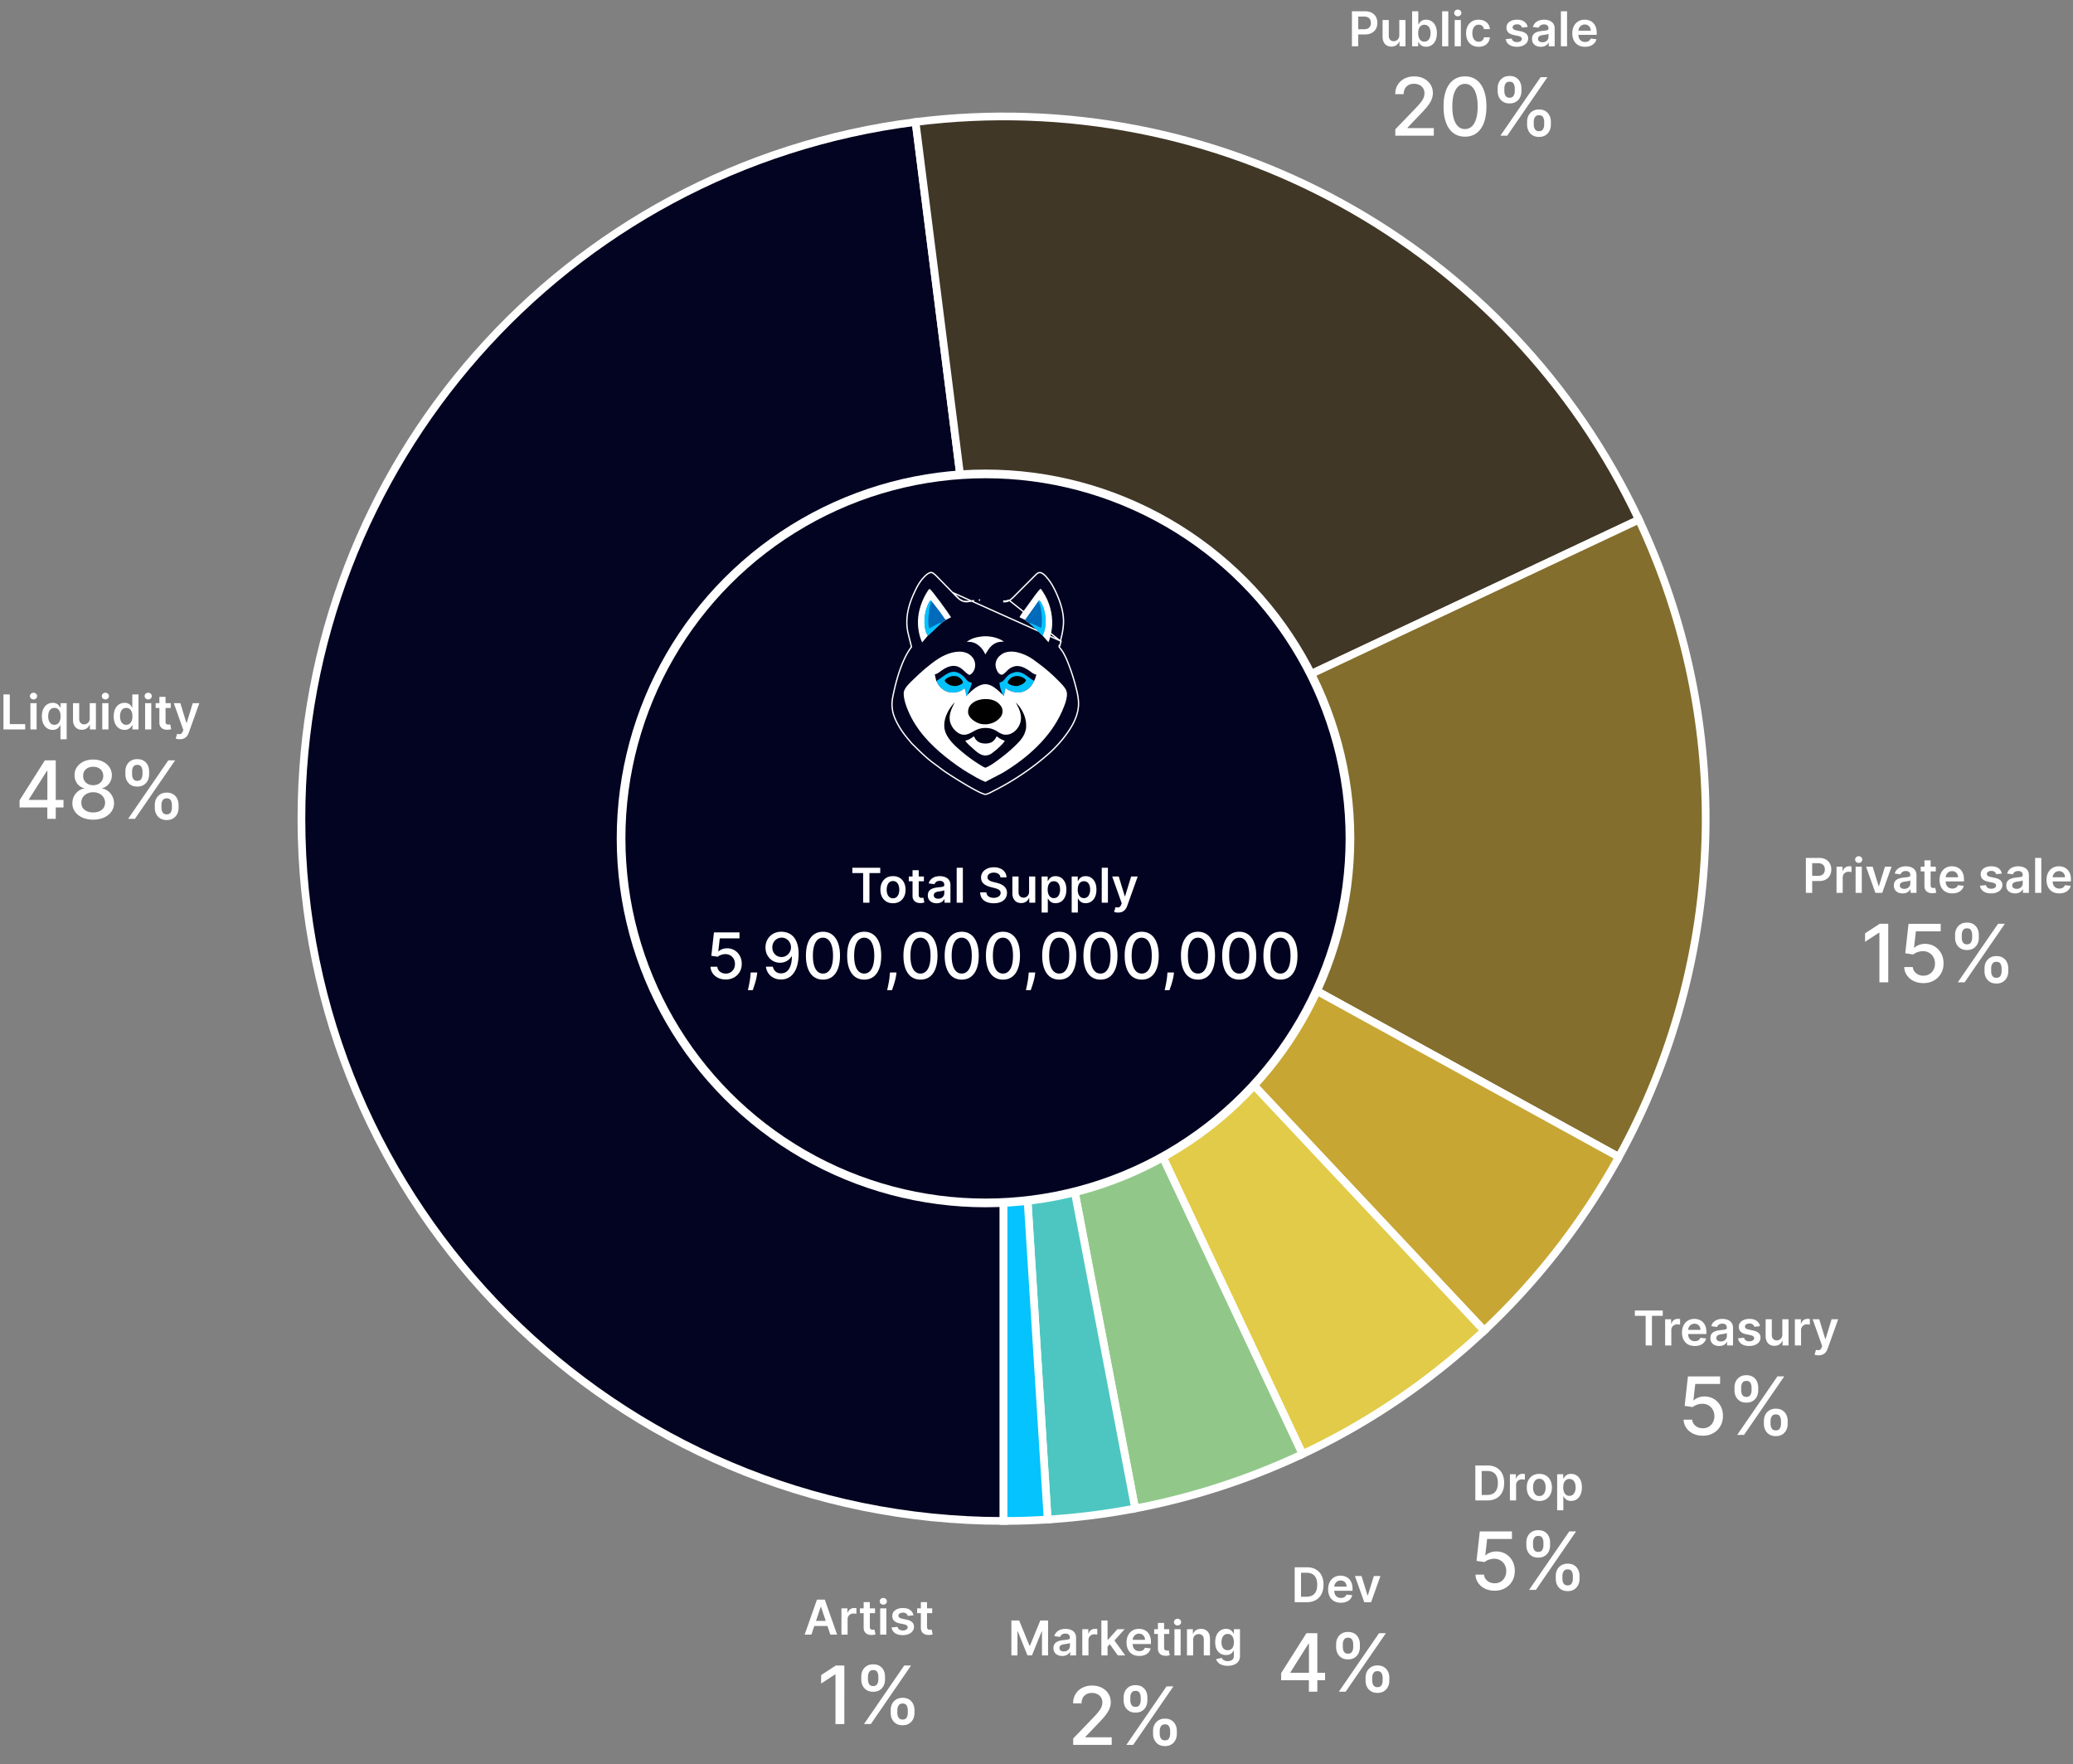
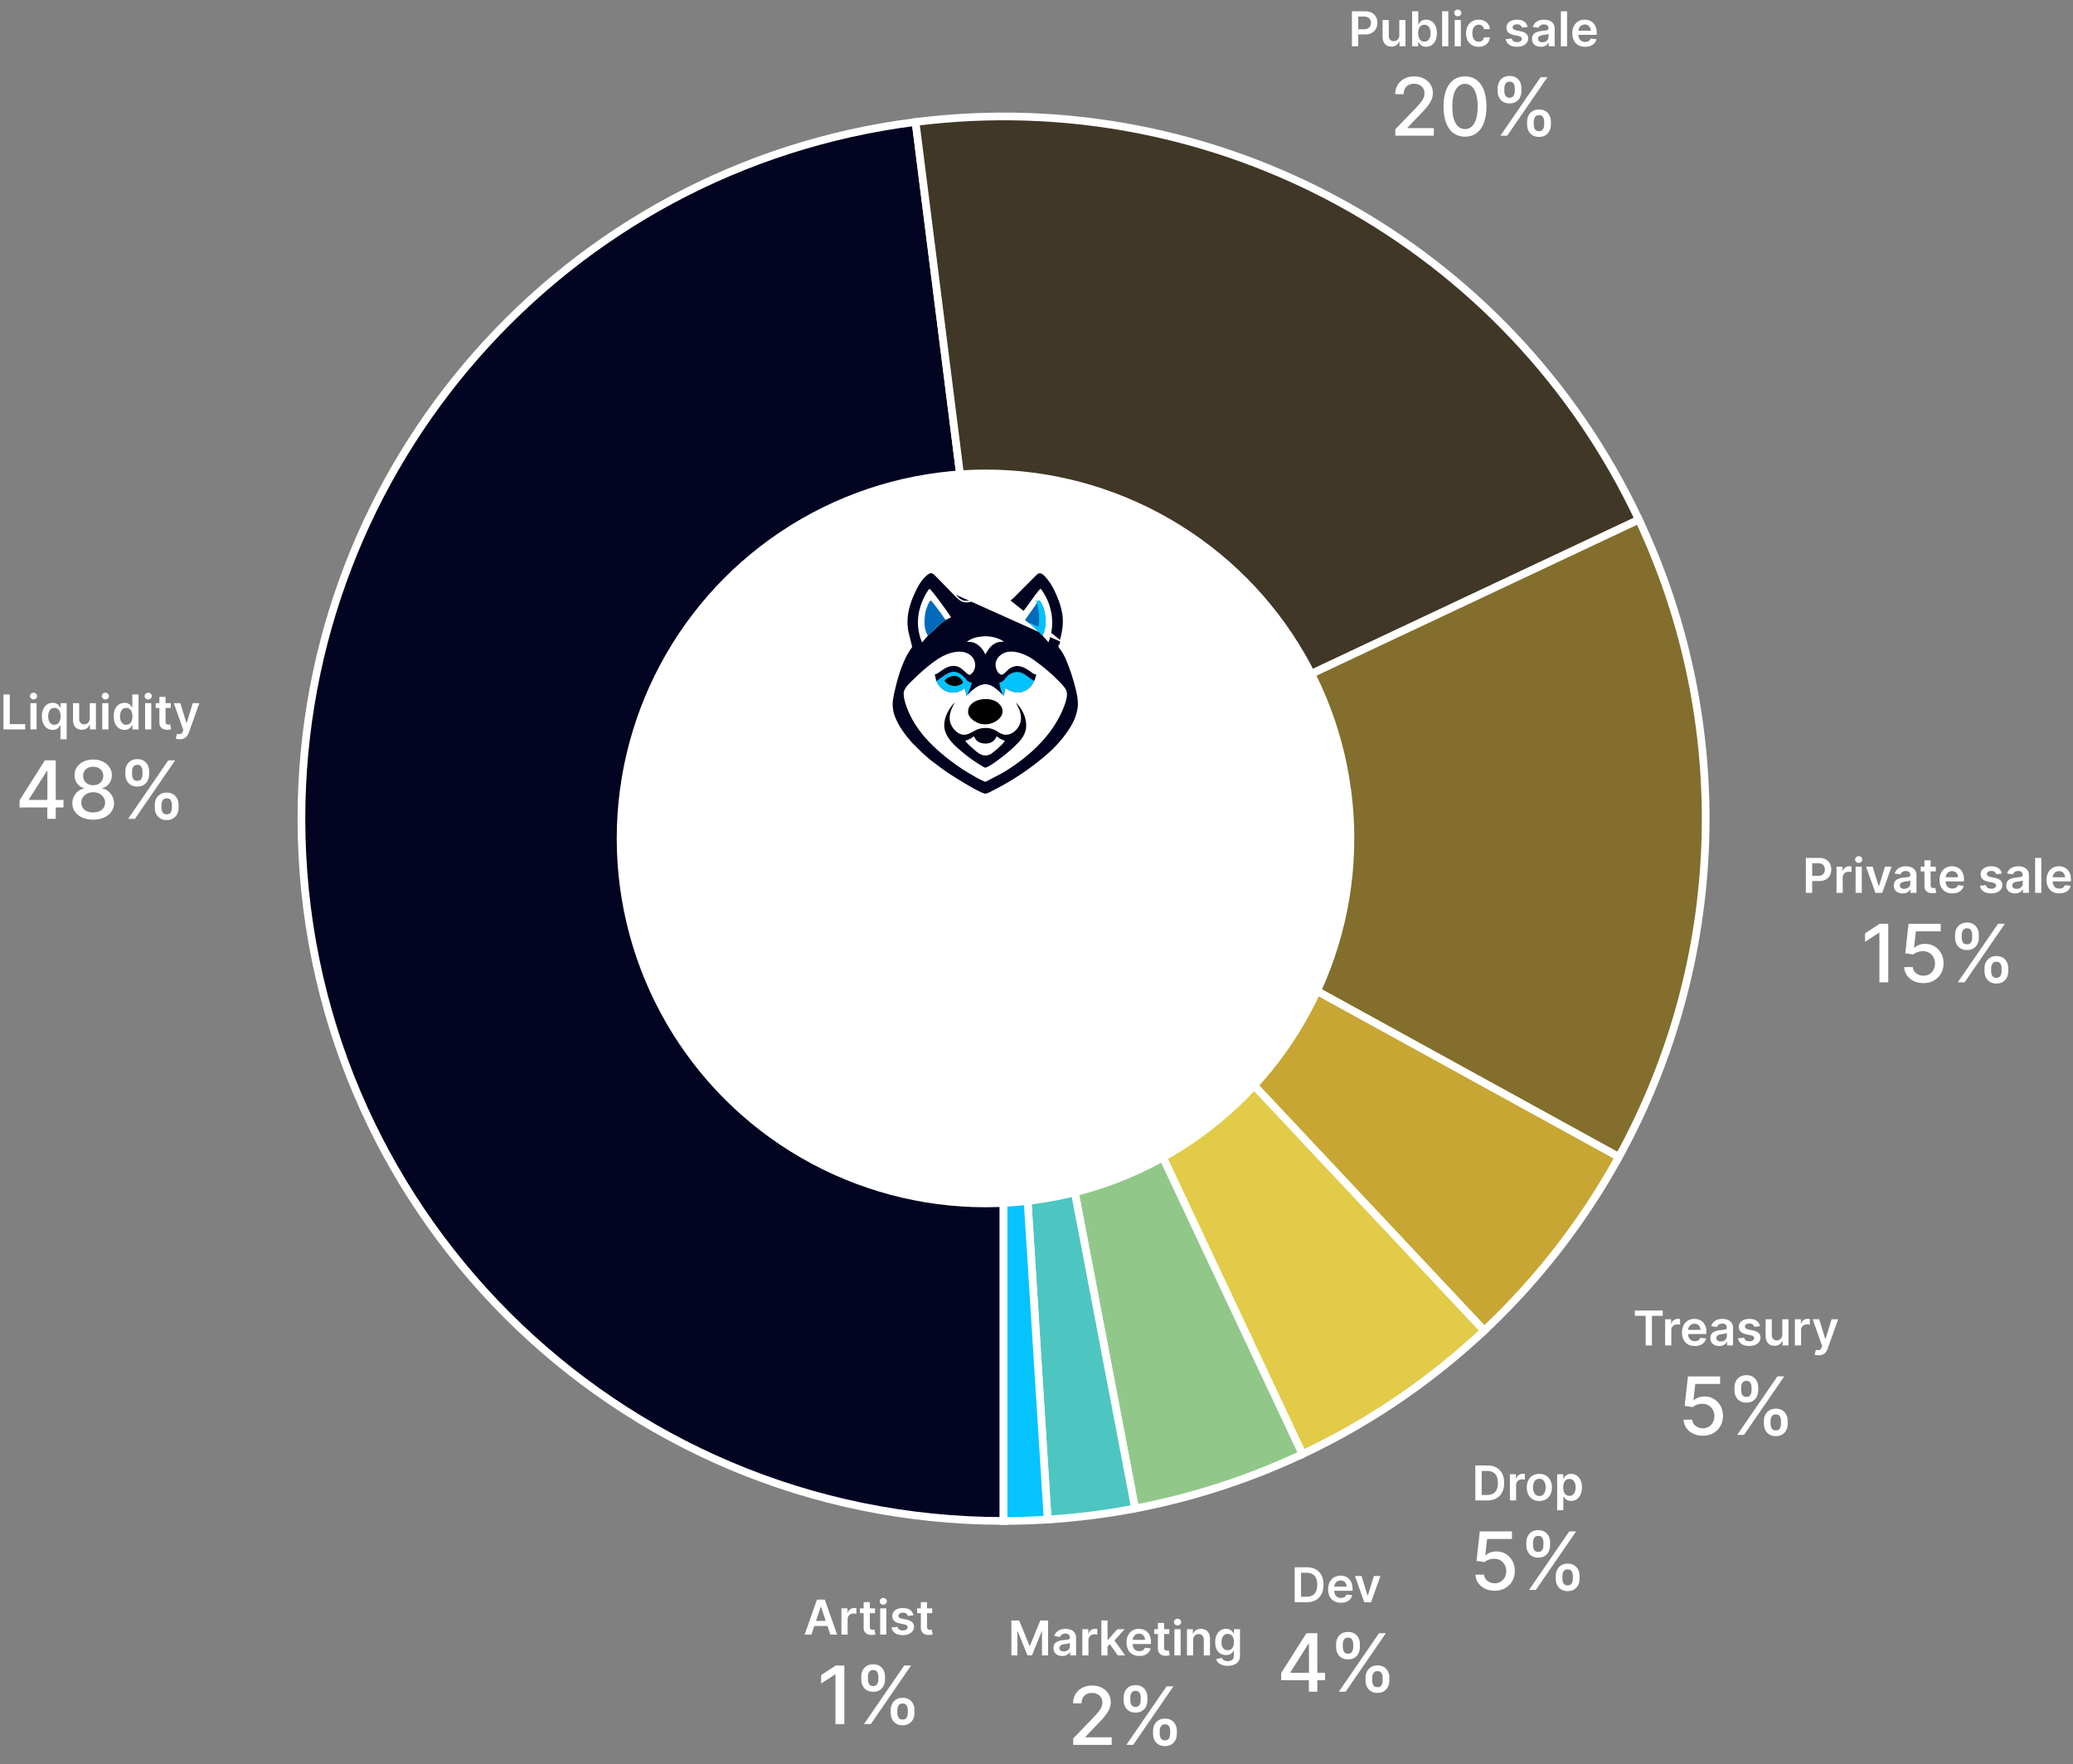
<svg xmlns="http://www.w3.org/2000/svg" width="2689" height="2288" fill="none">
  <rect width="100%" height="100%" fill="#808080" stroke="none" />
  <path fill="#fff" d="M1694.78 2078h-15.37v-45.36h15.68c4.5 0 8.37.9 11.61 2.72 3.24 1.8 5.74 4.39 7.48 7.78 1.74 3.38 2.62 7.42 2.62 12.13 0 4.73-.88 8.79-2.64 12.19-1.74 3.39-4.26 6-7.55 7.82-3.28 1.81-7.22 2.72-11.83 2.72zm-7.16-7.11h6.76c3.16 0 5.8-.58 7.91-1.73 2.11-1.16 3.7-2.9 4.76-5.2 1.06-2.32 1.59-5.22 1.59-8.69 0-3.47-.53-6.35-1.59-8.63-1.06-2.31-2.64-4.03-4.72-5.17-2.07-1.15-4.63-1.72-7.71-1.72h-7v31.14zm51.69 7.77c-3.41 0-6.36-.7-8.84-2.12-2.46-1.43-4.36-3.46-5.69-6.07-1.33-2.63-1.99-5.72-1.99-9.28 0-3.5.66-6.57 1.99-9.22 1.34-2.65 3.22-4.72 5.63-6.2 2.4-1.49 5.23-2.24 8.48-2.24 2.1 0 4.08.34 5.94 1.02 1.87.67 3.53 1.7 4.96 3.1 1.45 1.41 2.58 3.19 3.41 5.36.83 2.16 1.24 4.73 1.24 7.71v2.46h-27.89v-5.4h20.2c-.01-1.54-.34-2.9-.99-4.1a7.291 7.291 0 0 0-2.73-2.86c-1.15-.69-2.49-1.04-4.03-1.04-1.64 0-3.08.4-4.32 1.2a8.149 8.149 0 0 0-2.9 3.1c-.68 1.27-1.03 2.66-1.04 4.18v4.72c0 1.98.36 3.68 1.08 5.1.73 1.4 1.74 2.48 3.04 3.23 1.3.74 2.82 1.11 4.56 1.11 1.17 0 2.22-.16 3.17-.49.94-.34 1.76-.83 2.46-1.48.69-.65 1.22-1.46 1.57-2.42l7.49.84c-.47 1.98-1.38 3.71-2.7 5.19-1.32 1.46-3 2.6-5.05 3.41-2.06.8-4.41 1.19-7.05 1.19zm51.33-34.68-12.12 34.02h-8.86l-12.11-34.02h8.55l7.82 25.27h.35l7.84-25.27h8.53zm-128.78 135.2v-9.27l32.8-51.8h7.3v13.64h-4.63l-23.46 37.13v.59h44.95v9.71h-56.96zm35.98 14.82v-17.64l.08-4.22v-54.03h10.86V2194h-10.94zm73.5-14.23v-4c0-2.87.6-5.49 1.78-7.86 1.21-2.39 2.97-4.31 5.26-5.74 2.32-1.46 5.13-2.19 8.41-2.19 3.36 0 6.18.72 8.45 2.15 2.28 1.44 3.99 3.35 5.15 5.75 1.19 2.39 1.78 5.02 1.78 7.89v4c0 2.87-.59 5.5-1.78 7.89-1.18 2.38-2.92 4.29-5.22 5.75-2.27 1.43-5.07 2.15-8.38 2.15-3.33 0-6.15-.72-8.44-2.15-2.3-1.46-4.04-3.37-5.23-5.75-1.18-2.39-1.78-5.02-1.78-7.89zm8.64-4v4c0 2.13.5 4.05 1.52 5.78 1.01 1.73 2.77 2.6 5.29 2.6 2.5 0 4.24-.87 5.23-2.6.99-1.73 1.48-3.65 1.48-5.78v-4c0-2.13-.48-4.05-1.44-5.78-.94-1.73-2.7-2.6-5.27-2.6-2.47 0-4.22.87-5.26 2.6s-1.55 3.65-1.55 5.78zm-46.8-39.43v-4c0-2.86.59-5.5 1.77-7.89 1.21-2.4 2.97-4.31 5.27-5.75 2.32-1.43 5.12-2.14 8.41-2.14 3.36 0 6.17.71 8.45 2.14 2.27 1.44 3.99 3.35 5.15 5.75 1.16 2.39 1.74 5.03 1.74 7.89v4c0 2.87-.59 5.5-1.78 7.9-1.16 2.37-2.89 4.28-5.19 5.74-2.27 1.43-5.06 2.15-8.37 2.15-3.36 0-6.19-.72-8.49-2.15-2.27-1.46-4-3.37-5.19-5.74-1.18-2.4-1.77-5.03-1.77-7.9zm8.67-4v4c0 2.13.49 4.05 1.48 5.78 1.01 1.73 2.78 2.6 5.3 2.6 2.47 0 4.2-.87 5.19-2.6 1.01-1.73 1.51-3.65 1.51-5.78v-4c0-2.12-.48-4.05-1.44-5.78-.96-1.73-2.72-2.59-5.26-2.59-2.47 0-4.23.86-5.26 2.59-1.02 1.73-1.52 3.66-1.52 5.78zm-5.15 61.66 52.17-75.89h8.86l-52.18 75.89h-8.85zm605.79-1036v-45.36h17.01c3.48 0 6.41.65 8.77 1.95 2.38 1.3 4.17 3.08 5.38 5.36 1.23 2.26 1.84 4.82 1.84 7.7 0 2.91-.61 5.5-1.84 7.76s-3.03 4.04-5.43 5.34c-2.39 1.28-5.33 1.92-8.83 1.92h-11.28v-6.75h10.17c2.04 0 3.7-.36 5-1.07 1.3-.71 2.26-1.68 2.88-2.92.64-1.24.96-2.67.96-4.28 0-1.61-.32-3.02-.96-4.25-.62-1.22-1.58-2.18-2.9-2.86-1.3-.69-2.97-1.04-5.03-1.04h-7.53v38.5h-8.21zm39.78 0v-34.02h7.78v5.67h.35c.62-1.97 1.68-3.48 3.19-4.54 1.52-1.08 3.26-1.62 5.21-1.62.44 0 .93.02 1.48.07.56.03 1.03.08 1.4.15v7.38c-.34-.12-.88-.22-1.62-.31-.73-.11-1.43-.16-2.11-.16-1.46 0-2.77.32-3.94.95-1.15.63-2.06 1.49-2.72 2.6-.67 1.1-1 2.38-1 3.83v20h-8.02zm24.73 0v-34.02h8.02V1158H2407zm4.03-38.85c-1.27 0-2.36-.42-3.27-1.26-.92-.86-1.38-1.89-1.38-3.08 0-1.21.46-2.24 1.38-3.08.91-.86 2-1.29 3.27-1.29 1.29 0 2.38.43 3.28 1.29.92.84 1.38 1.87 1.38 3.08 0 1.19-.46 2.22-1.38 3.08-.9.84-1.99 1.26-3.28 1.26zm42.63 4.83-12.12 34.02h-8.86l-12.12-34.02h8.55l7.82 25.27h.36l7.84-25.27h8.53zm14.36 34.71c-2.16 0-4.1-.39-5.83-1.16-1.71-.78-3.07-1.93-4.07-3.45-.99-1.52-1.48-3.4-1.48-5.63 0-1.92.35-3.5 1.06-4.76a8.208 8.208 0 0 1 2.9-3.01c1.23-.75 2.61-1.32 4.14-1.71 1.55-.4 3.15-.68 4.81-.86 1.99-.21 3.61-.39 4.85-.55 1.24-.18 2.14-.45 2.7-.8.58-.37.87-.94.87-1.71v-.13c0-1.67-.5-2.96-1.49-3.88-.99-.91-2.41-1.37-4.27-1.37-1.97 0-3.53.43-4.68 1.28-1.13.86-1.9 1.87-2.3 3.04l-7.49-1.06c.59-2.07 1.57-3.8 2.93-5.19 1.36-1.4 3.02-2.45 4.98-3.14 1.96-.71 4.14-1.07 6.51-1.07 1.64 0 3.27.2 4.9.58 1.62.38 3.11 1.02 4.45 1.91 1.34.87 2.42 2.06 3.23 3.56.83 1.51 1.24 3.39 1.24 5.65V1158h-7.7v-4.67h-.27c-.49.94-1.17 1.83-2.06 2.65-.87.82-1.97 1.47-3.3 1.98-1.31.48-2.86.73-4.63.73zm2.08-5.9c1.61 0 3.01-.31 4.19-.95 1.18-.65 2.09-1.5 2.72-2.57.65-1.06.98-2.22.98-3.47v-4.01c-.25.2-.68.39-1.29.57-.59.18-1.25.33-1.99.47-.74.13-1.47.25-2.19.35-.73.1-1.35.19-1.89.27-1.19.16-2.26.43-3.21.79-.94.37-1.69.89-2.23 1.56-.55.65-.82 1.49-.82 2.52 0 1.48.53 2.59 1.61 3.35 1.08.75 2.45 1.12 4.12 1.12zm40.94-28.81v6.2h-19.56v-6.2h19.56zm-14.73-8.15h8.01v31.94c0 1.07.17 1.9.49 2.48.34.56.78.94 1.33 1.15.55.21 1.15.31 1.82.31.5 0 .96-.04 1.37-.11.43-.08.75-.14.97-.2l1.36 6.27c-.43.15-1.05.31-1.84.49-.79.17-1.74.28-2.88.31-2.01.05-3.82-.25-5.43-.91-1.61-.68-2.89-1.73-3.83-3.15-.93-1.42-1.39-3.19-1.37-5.31v-33.27zm36.13 42.83c-3.41 0-6.36-.7-8.84-2.12-2.47-1.43-4.36-3.46-5.69-6.07-1.33-2.63-2-5.72-2-9.28 0-3.5.67-6.57 2-9.22 1.34-2.65 3.22-4.72 5.62-6.2 2.41-1.49 5.24-2.24 8.49-2.24 2.09 0 4.07.34 5.93 1.02 1.88.67 3.53 1.7 4.97 3.1 1.44 1.41 2.58 3.19 3.41 5.36.82 2.16 1.24 4.73 1.24 7.71v2.46h-27.89v-5.4h20.2c-.01-1.54-.35-2.9-1-4.1a7.267 7.267 0 0 0-2.72-2.86c-1.15-.69-2.5-1.04-4.03-1.04-1.64 0-3.08.4-4.32 1.2a8.149 8.149 0 0 0-2.9 3.1c-.68 1.27-1.03 2.66-1.04 4.18v4.72c0 1.98.36 3.68 1.08 5.1.73 1.4 1.74 2.48 3.04 3.23 1.3.74 2.82 1.11 4.56 1.11 1.17 0 2.22-.16 3.17-.49.94-.34 1.76-.83 2.46-1.48.69-.65 1.21-1.46 1.57-2.42l7.48.84c-.47 1.98-1.37 3.71-2.7 5.19-1.31 1.46-3 2.6-5.05 3.41-2.05.8-4.4 1.19-7.04 1.19zm64.27-25.69-7.31.8c-.2-.74-.57-1.43-1.08-2.08-.5-.65-1.18-1.18-2.04-1.58-.86-.4-1.91-.59-3.15-.59-1.66 0-3.07.36-4.2 1.08-1.13.72-1.68 1.66-1.67 2.81-.01.99.35 1.8 1.09 2.42.75.62 1.99 1.13 3.72 1.53l5.8 1.24c3.22.69 5.62 1.79 7.18 3.3 1.58 1.5 2.38 3.47 2.39 5.91-.01 2.14-.64 4.03-1.88 5.67-1.23 1.63-2.93 2.9-5.12 3.81-2.18.92-4.69 1.37-7.53 1.37-4.16 0-7.51-.87-10.05-2.61-2.54-1.76-4.06-4.2-4.54-7.33l7.81-.75c.36 1.53 1.11 2.69 2.26 3.47 1.16.79 2.65 1.18 4.5 1.18 1.91 0 3.43-.39 4.59-1.18 1.16-.78 1.75-1.75 1.75-2.9 0-.97-.38-1.78-1.13-2.41-.74-.64-1.89-1.12-3.46-1.46l-5.8-1.22c-3.27-.68-5.68-1.83-7.25-3.44-1.56-1.62-2.34-3.67-2.32-6.15-.02-2.1.55-3.92 1.7-5.45 1.17-1.55 2.79-2.75 4.85-3.59 2.09-.86 4.49-1.29 7.2-1.29 3.99 0 7.13.85 9.42 2.55 2.3 1.7 3.73 4 4.27 6.89zm17.14 25.72c-2.16 0-4.1-.39-5.83-1.16-1.71-.78-3.07-1.93-4.08-3.45-.99-1.52-1.48-3.4-1.48-5.63 0-1.92.35-3.5 1.06-4.76a8.288 8.288 0 0 1 2.9-3.01c1.23-.75 2.61-1.32 4.15-1.71 1.55-.4 3.15-.68 4.8-.86 2-.21 3.61-.39 4.85-.55 1.24-.18 2.15-.45 2.71-.8.57-.37.86-.94.86-1.71v-.13c0-1.67-.49-2.96-1.48-3.88-.99-.91-2.42-1.37-4.28-1.37-1.96 0-3.52.43-4.67 1.28-1.14.86-1.91 1.87-2.31 3.04l-7.48-1.06c.59-2.07 1.56-3.8 2.92-5.19 1.36-1.4 3.02-2.45 4.99-3.14 1.96-.71 4.13-1.07 6.51-1.07 1.64 0 3.27.2 4.89.58 1.63.38 3.11 1.02 4.45 1.91 1.35.87 2.43 2.06 3.24 3.56.83 1.51 1.24 3.39 1.24 5.65V1158h-7.71v-4.67h-.27c-.48.94-1.17 1.83-2.06 2.65-.87.82-1.97 1.47-3.3 1.98-1.31.48-2.85.73-4.62.73zm2.08-5.9c1.61 0 3-.31 4.18-.95 1.19-.65 2.09-1.5 2.73-2.57.65-1.06.97-2.22.97-3.47v-4.01c-.25.2-.68.39-1.28.57-.59.18-1.26.33-2 .47-.73.13-1.46.25-2.19.35-.72.1-1.35.19-1.88.27-1.2.16-2.27.43-3.21.79-.95.37-1.69.89-2.24 1.56-.55.65-.82 1.49-.82 2.52 0 1.48.54 2.59 1.62 3.35 1.08.75 2.45 1.12 4.12 1.12zm31.96-40.15V1158h-8.02v-45.36h8.02zm23.31 46.02c-3.41 0-6.36-.7-8.84-2.12-2.47-1.43-4.36-3.46-5.69-6.07-1.33-2.63-2-5.72-2-9.28 0-3.5.67-6.57 2-9.22 1.34-2.65 3.22-4.72 5.62-6.2 2.41-1.49 5.24-2.24 8.49-2.24 2.09 0 4.07.34 5.93 1.02 1.88.67 3.53 1.7 4.96 3.1 1.45 1.41 2.59 3.19 3.42 5.36.82 2.16 1.24 4.73 1.24 7.71v2.46h-27.89v-5.4h20.2c-.02-1.54-.35-2.9-1-4.1a7.267 7.267 0 0 0-2.72-2.86c-1.15-.69-2.5-1.04-4.03-1.04-1.64 0-3.08.4-4.32 1.2a8.149 8.149 0 0 0-2.9 3.1c-.68 1.27-1.03 2.66-1.04 4.18v4.72c0 1.98.36 3.68 1.08 5.1.72 1.4 1.74 2.48 3.04 3.23 1.29.74 2.82 1.11 4.56 1.11 1.16 0 2.22-.16 3.17-.49.94-.34 1.76-.83 2.45-1.48.7-.65 1.22-1.46 1.58-2.42l7.48.84c-.47 1.98-1.37 3.71-2.7 5.19-1.31 1.46-3 2.6-5.05 3.41-2.05.8-4.4 1.19-7.04 1.19zm-221.83 39.45V1274h-11.48v-64.4h-.45l-18.16 11.86v-10.97l18.94-12.38h11.15zm45.58 76.93c-4.64 0-8.82-.89-12.53-2.67-3.68-1.8-6.62-4.27-8.81-7.41-2.2-3.14-3.38-6.72-3.52-10.75h11.11c.27 3.26 1.72 5.94 4.34 8.04 2.62 2.1 5.75 3.15 9.41 3.15 2.91 0 5.5-.66 7.74-2 2.28-1.36 4.06-3.22 5.34-5.59 1.31-2.37 1.96-5.08 1.96-8.12 0-3.09-.66-5.84-2-8.26-1.33-2.42-3.17-4.32-5.52-5.71-2.32-1.38-4.99-2.08-8-2.11-2.3 0-4.61.4-6.93 1.19-2.32.79-4.2 1.82-5.63 3.11l-10.49-1.56 4.26-38.24h41.72v9.82h-32.2l-2.4 21.23h.44c1.48-1.43 3.45-2.63 5.89-3.59 2.47-.96 5.12-1.45 7.93-1.45 4.62 0 8.73 1.1 12.34 3.3 3.63 2.2 6.49 5.2 8.56 9.01 2.1 3.78 3.14 8.12 3.11 13.04.03 4.92-1.08 9.3-3.33 13.15-2.23 3.86-5.31 6.9-9.27 9.12-3.92 2.2-8.43 3.3-13.52 3.3zm79.27-15.27v-4c0-2.87.59-5.49 1.78-7.86 1.21-2.39 2.96-4.31 5.26-5.74 2.32-1.46 5.13-2.19 8.41-2.19 3.36 0 6.18.72 8.45 2.15 2.27 1.44 3.99 3.35 5.15 5.75 1.19 2.39 1.78 5.02 1.78 7.89v4c0 2.87-.59 5.5-1.78 7.89-1.19 2.38-2.93 4.29-5.22 5.75-2.28 1.43-5.07 2.15-8.38 2.15-3.33 0-6.15-.72-8.45-2.15-2.3-1.46-4.04-3.37-5.22-5.75-1.19-2.39-1.78-5.02-1.78-7.89zm8.63-4v4c0 2.13.51 4.05 1.52 5.78 1.01 1.73 2.78 2.6 5.3 2.6 2.5 0 4.24-.87 5.23-2.6.98-1.73 1.48-3.65 1.48-5.78v-4c0-2.13-.48-4.05-1.45-5.78-.94-1.73-2.69-2.6-5.26-2.6-2.47 0-4.22.87-5.26 2.6s-1.56 3.65-1.56 5.78zm-46.8-39.43v-4c0-2.86.6-5.5 1.78-7.89 1.21-2.4 2.97-4.31 5.26-5.75 2.32-1.43 5.13-2.14 8.41-2.14 3.36 0 6.18.71 8.45 2.14 2.28 1.44 3.99 3.35 5.15 5.75 1.16 2.39 1.74 5.03 1.74 7.89v4c0 2.87-.59 5.5-1.77 7.9-1.16 2.37-2.89 4.28-5.19 5.74-2.27 1.43-5.07 2.15-8.38 2.15-3.36 0-6.18-.72-8.48-2.15-2.27-1.46-4-3.37-5.19-5.74-1.18-2.4-1.78-5.03-1.78-7.9zm8.67-4v4c0 2.13.5 4.05 1.49 5.78 1.01 1.73 2.77 2.6 5.29 2.6 2.47 0 4.2-.87 5.19-2.6 1.01-1.73 1.52-3.65 1.52-5.78v-4c0-2.12-.48-4.05-1.44-5.78-.97-1.73-2.72-2.59-5.27-2.59-2.47 0-4.22.86-5.26 2.59-1.01 1.73-1.52 3.66-1.52 5.78zm-5.15 61.66 52.18-75.89h8.85l-52.17 75.89h-8.86zM1753.64 60V14.637h17.01c3.49 0 6.41.65 8.77 1.949 2.38 1.3 4.18 3.086 5.39 5.36 1.22 2.26 1.84 4.829 1.84 7.708 0 2.91-.62 5.494-1.84 7.753-1.23 2.26-3.04 4.039-5.43 5.338-2.39 1.285-5.34 1.927-8.84 1.927h-11.27v-6.756h10.17c2.03 0 3.7-.354 5-1.063 1.3-.709 2.26-1.683 2.88-2.924.64-1.24.95-2.665.95-4.275 0-1.61-.31-3.027-.95-4.252-.62-1.226-1.59-2.178-2.9-2.858-1.3-.694-2.98-1.04-5.03-1.04h-7.53V60h-8.22zm61.47-14.309V25.977h8.02V60h-7.77v-6.047h-.36c-.76 1.905-2.03 3.463-3.78 4.674-1.75 1.21-3.9 1.816-6.45 1.816-2.23 0-4.2-.495-5.91-1.484-1.7-1.004-3.03-2.459-3.99-4.364-.96-1.92-1.44-4.238-1.44-6.955V25.977h8.02V46.4c0 2.156.59 3.869 1.77 5.139 1.18 1.27 2.73 1.905 4.65 1.905 1.18 0 2.33-.288 3.43-.864 1.11-.576 2.02-1.433 2.73-2.57.72-1.151 1.08-2.591 1.08-4.319zM1831.73 60V14.637h8.02v16.967h.33c.42-.827 1-1.706 1.75-2.636.76-.945 1.77-1.75 3.06-2.415 1.28-.679 2.92-1.018 4.92-1.018 2.63 0 5 .671 7.11 2.015 2.12 1.33 3.81 3.3 5.05 5.914 1.25 2.6 1.88 5.789 1.88 9.57 0 3.735-.61 6.91-1.84 9.524-1.22 2.613-2.89 4.607-5 5.98-2.12 1.373-4.51 2.06-7.18 2.06-1.95 0-3.57-.325-4.85-.975-1.29-.65-2.32-1.432-3.1-2.347-.77-.93-1.37-1.81-1.8-2.636h-.46V60h-7.89zm7.87-17.011c0 2.2.31 4.127.93 5.78.63 1.655 1.54 2.947 2.72 3.877 1.2.916 2.64 1.373 4.34 1.373 1.77 0 3.26-.472 4.45-1.417 1.2-.96 2.1-2.267 2.71-3.92.62-1.67.93-3.567.93-5.693 0-2.112-.31-3.987-.91-5.626-.61-1.64-1.51-2.924-2.7-3.855-1.2-.93-2.69-1.395-4.48-1.395-1.71 0-3.17.45-4.36 1.351-1.2.901-2.11 2.164-2.73 3.788-.6 1.624-.9 3.536-.9 5.737zm39.08-28.352V60h-8.01V14.637h8.01zM1886.93 60V25.977h8.02V60h-8.02zm4.03-38.851c-1.27 0-2.36-.421-3.28-1.263-.91-.856-1.37-1.883-1.37-3.079 0-1.21.46-2.237 1.37-3.078.92-.857 2.01-1.285 3.28-1.285 1.29 0 2.38.428 3.28 1.285.92.841 1.37 1.868 1.37 3.078 0 1.197-.45 2.223-1.37 3.08-.9.841-1.99 1.262-3.28 1.262zm27.07 39.515c-3.39 0-6.31-.745-8.74-2.237-2.43-1.491-4.29-3.551-5.61-6.18-1.3-2.643-1.95-5.685-1.95-9.125 0-3.456.67-6.505 2-9.148 1.32-2.658 3.2-4.726 5.62-6.202 2.44-1.492 5.32-2.237 8.64-2.237 2.76 0 5.21.509 7.33 1.528 2.14 1.004 3.85 2.429 5.12 4.275 1.27 1.83 1.99 3.972 2.17 6.423h-7.66c-.32-1.639-1.05-3.005-2.22-4.097-1.15-1.108-2.69-1.662-4.63-1.662-1.64 0-3.08.443-4.32 1.33-1.24.87-2.21 2.126-2.9 3.765-.68 1.639-1.02 3.603-1.02 5.892 0 2.318.34 4.312 1.02 5.98.68 1.654 1.63 2.931 2.86 3.832 1.24.886 2.69 1.33 4.36 1.33 1.18 0 2.24-.222 3.17-.665a6.448 6.448 0 0 0 2.37-1.972c.63-.856 1.07-1.897 1.31-3.123h7.66c-.19 2.407-.9 4.541-2.13 6.402-1.22 1.845-2.89 3.293-5 4.341-2.11 1.034-4.6 1.55-7.45 1.55zm63.53-25.694-7.31.798a5.889 5.889 0 0 0-1.09-2.082c-.5-.65-1.18-1.174-2.04-1.573-.85-.399-1.9-.598-3.14-.598-1.67 0-3.07.362-4.21 1.085-1.12.724-1.68 1.662-1.66 2.813-.02.99.34 1.795 1.08 2.415.76.62 2 1.13 3.72 1.528l5.81 1.24c3.22.695 5.61 1.795 7.17 3.3 1.58 1.507 2.38 3.478 2.4 5.915-.02 2.141-.65 4.031-1.89 5.67-1.22 1.625-2.93 2.895-5.11 3.81-2.19.916-4.7 1.373-7.53 1.373-4.17 0-7.52-.87-10.06-2.613-2.54-1.757-4.05-4.201-4.54-7.332l7.82-.753c.35 1.536 1.11 2.695 2.26 3.478 1.15.782 2.65 1.173 4.49 1.173 1.91 0 3.44-.39 4.59-1.173 1.17-.783 1.75-1.75 1.75-2.902 0-.975-.38-1.78-1.13-2.414-.74-.635-1.89-1.123-3.46-1.462l-5.8-1.219c-3.26-.679-5.68-1.823-7.24-3.433-1.57-1.624-2.34-3.677-2.33-6.158-.01-2.096.55-3.913 1.71-5.449 1.16-1.55 2.78-2.746 4.85-3.588 2.08-.856 4.48-1.284 7.2-1.284 3.98 0 7.12.849 9.41 2.547 2.3 1.698 3.73 3.994 4.28 6.888zm17.13 25.717c-2.16 0-4.1-.384-5.83-1.152-1.71-.783-3.07-1.935-4.07-3.456-.99-1.52-1.49-3.396-1.49-5.626 0-1.92.36-3.507 1.07-4.762a8.198 8.198 0 0 1 2.9-3.012c1.22-.753 2.6-1.322 4.14-1.706 1.55-.399 3.15-.687 4.81-.864 1.99-.206 3.61-.391 4.85-.553 1.24-.178 2.14-.444 2.7-.798.58-.37.86-.938.86-1.705v-.133c0-1.669-.49-2.961-1.48-3.877-.99-.915-2.41-1.373-4.28-1.373-1.96 0-3.52.428-4.67 1.285-1.14.856-1.9 1.868-2.3 3.034l-7.49-1.063c.59-2.067 1.57-3.795 2.92-5.183 1.36-1.403 3.02-2.451 4.99-3.145 1.96-.71 4.13-1.063 6.51-1.063 1.64 0 3.27.192 4.9.575 1.62.384 3.1 1.02 4.45 1.905 1.34.872 2.42 2.06 3.23 3.566.83 1.507 1.24 3.39 1.24 5.649V60h-7.71v-4.674h-.26c-.49.945-1.18 1.831-2.06 2.658-.87.813-1.97 1.47-3.3 1.972-1.32.487-2.86.73-4.63.73zm2.08-5.892c1.61 0 3.01-.318 4.19-.953 1.18-.65 2.09-1.506 2.72-2.57a6.54 6.54 0 0 0 .98-3.477v-4.009c-.26.207-.68.399-1.29.576-.59.177-1.25.332-1.99.465s-1.47.251-2.2.355c-.72.103-1.35.192-1.88.265-1.19.163-2.26.429-3.21.798-.94.369-1.69.886-2.24 1.55-.54.65-.82 1.492-.82 2.525 0 1.477.54 2.592 1.62 3.345 1.08.753 2.45 1.13 4.12 1.13zm31.96-40.158V60h-8.02V14.637h8.02zm23.31 46.027c-3.41 0-6.36-.708-8.84-2.126-2.46-1.432-4.36-3.455-5.69-6.069-1.33-2.629-1.99-5.722-1.99-9.28 0-3.5.66-6.572 1.99-9.215 1.34-2.658 3.22-4.726 5.63-6.202 2.4-1.492 5.23-2.237 8.48-2.237 2.1 0 4.07.34 5.94 1.018 1.87.665 3.52 1.699 4.96 3.101 1.44 1.403 2.58 3.19 3.41 5.36.83 2.157 1.24 4.726 1.24 7.709v2.459h-27.89v-5.405h20.2c-.01-1.536-.34-2.902-.99-4.098a7.24 7.24 0 0 0-2.73-2.857c-1.15-.694-2.49-1.041-4.03-1.041-1.64 0-3.08.398-4.32 1.196a8.21 8.21 0 0 0-2.9 3.1c-.68 1.27-1.03 2.666-1.04 4.187v4.718c0 1.979.36 3.677 1.08 5.095.73 1.403 1.74 2.48 3.04 3.234 1.3.738 2.82 1.107 4.56 1.107 1.17 0 2.22-.162 3.17-.487.94-.34 1.76-.834 2.46-1.484a6.171 6.171 0 0 0 1.57-2.415l7.49.842c-.48 1.979-1.38 3.707-2.71 5.183-1.31 1.462-2.99 2.6-5.05 3.411-2.05.798-4.4 1.196-7.04 1.196zM1809.92 176v-8.3l25.68-26.606c2.74-2.89 5-5.422 6.78-7.596 1.8-2.198 3.15-4.286 4.04-6.262.89-1.976 1.33-4.076 1.33-6.299 0-2.52-.59-4.694-1.78-6.522-1.18-1.853-2.8-3.273-4.85-4.261-2.05-1.013-4.36-1.52-6.93-1.52-2.72 0-5.09.556-7.11 1.668-2.03 1.112-3.59 2.68-4.67 4.706-1.09 2.026-1.63 4.397-1.63 7.114h-10.94c0-4.619 1.07-8.658 3.19-12.117 2.13-3.458 5.04-6.138 8.75-8.04 3.7-1.927 7.91-2.89 12.63-2.89 4.77 0 8.97.95 12.6 2.853 3.66 1.877 6.51 4.446 8.56 7.707 2.05 3.236 3.08 6.892 3.08 10.968 0 2.816-.54 5.571-1.6 8.263-1.03 2.693-2.85 5.694-5.44 9.005-2.6 3.285-6.2 7.275-10.82 11.968l-15.09 15.786v.555h34.17V176h-49.95zm90.41 1.26c-5.85-.025-10.85-1.569-15-4.632-4.15-3.063-7.33-7.522-9.53-13.377-2.2-5.854-3.3-12.907-3.3-21.158 0-8.226 1.1-15.254 3.3-21.084 2.23-5.83 5.41-10.277 9.56-13.34 4.18-3.063 9.17-4.595 14.97-4.595 5.81 0 10.79 1.544 14.94 4.632 4.15 3.063 7.32 7.51 9.52 13.34 2.22 5.805 3.33 12.821 3.33 21.047 0 8.276-1.1 15.341-3.29 21.195-2.2 5.83-5.38 10.289-9.53 13.377-4.15 3.063-9.14 4.595-14.97 4.595zm0-9.894c5.14 0 9.16-2.507 12.05-7.522 2.91-5.015 4.37-12.265 4.37-21.751 0-6.299-.67-11.623-2-15.971-1.31-4.372-3.2-7.682-5.67-9.93-2.45-2.273-5.36-3.409-8.75-3.409-5.11 0-9.13 2.519-12.04 7.559-2.92 5.039-4.38 12.29-4.41 21.751 0 6.324.65 11.672 1.96 16.045 1.34 4.347 3.23 7.645 5.67 9.893 2.45 2.224 5.39 3.335 8.82 3.335zm80.55-5.595v-4.002c0-2.866.59-5.484 1.78-7.856 1.21-2.396 2.96-4.31 5.26-5.743 2.32-1.458 5.13-2.186 8.41-2.186 3.36 0 6.18.716 8.45 2.149 2.27 1.433 3.99 3.347 5.15 5.743 1.19 2.397 1.78 5.027 1.78 7.893v4.002c0 2.866-.59 5.496-1.78 7.893-1.18 2.371-2.93 4.286-5.22 5.743-2.28 1.433-5.07 2.149-8.38 2.149-3.33 0-6.15-.716-8.45-2.149-2.29-1.457-4.04-3.372-5.22-5.743-1.19-2.397-1.78-5.027-1.78-7.893zm8.63-4.002v4.002c0 2.124.51 4.051 1.52 5.781 1.02 1.729 2.78 2.593 5.3 2.593 2.5 0 4.24-.864 5.23-2.593.99-1.73 1.48-3.657 1.48-5.781v-4.002c0-2.124-.48-4.051-1.45-5.78-.93-1.73-2.69-2.594-5.26-2.594-2.47 0-4.22.864-5.26 2.594-1.04 1.729-1.56 3.656-1.56 5.78zm-46.8-39.426v-4.002c0-2.866.6-5.497 1.78-7.893 1.21-2.396 2.97-4.31 5.26-5.743 2.33-1.433 5.13-2.15 8.42-2.15 3.36 0 6.17.717 8.44 2.15 2.28 1.433 3.99 3.347 5.15 5.743 1.17 2.396 1.75 5.027 1.75 7.893v4.002c0 2.865-.6 5.496-1.78 7.892-1.16 2.372-2.89 4.286-5.19 5.744-2.27 1.433-5.06 2.149-8.37 2.149-3.36 0-6.19-.716-8.49-2.149-2.27-1.458-4-3.372-5.19-5.744-1.18-2.396-1.78-5.027-1.78-7.892zm8.67-4.002v4.002c0 2.124.5 4.051 1.49 5.78 1.01 1.73 2.78 2.594 5.3 2.594 2.47 0 4.2-.864 5.18-2.594 1.02-1.729 1.52-3.656 1.52-5.78v-4.002c0-2.125-.48-4.051-1.44-5.781-.97-1.729-2.72-2.593-5.26-2.593-2.47 0-4.23.864-5.27 2.593-1.01 1.73-1.52 3.656-1.52 5.781zM1946.23 176l52.18-75.888h8.85L1955.09 176h-8.86zm-17.11 1770h-15.38v-45.36h15.69c4.5 0 8.37.9 11.6 2.72 3.25 1.8 5.75 4.39 7.49 7.78 1.74 3.38 2.61 7.42 2.61 12.13 0 4.73-.87 8.79-2.63 12.19-1.74 3.39-4.26 6-7.56 7.82-3.27 1.81-7.22 2.72-11.82 2.72zm-7.16-7.11h6.76c3.16 0 5.79-.58 7.91-1.73 2.11-1.16 3.69-2.9 4.76-5.2 1.06-2.32 1.59-5.22 1.59-8.69 0-3.47-.53-6.35-1.59-8.63-1.07-2.31-2.64-4.03-4.72-5.17-2.07-1.15-4.64-1.72-7.71-1.72h-7v31.14zm36.63 7.11v-34.02h7.77v5.67h.36c.62-1.97 1.68-3.48 3.19-4.54 1.52-1.08 3.25-1.62 5.2-1.62.44 0 .94.02 1.49.07.56.03 1.02.08 1.39.15v7.38c-.34-.12-.88-.22-1.62-.31-.72-.11-1.42-.16-2.1-.16-1.46 0-2.78.32-3.94.95a7.108 7.108 0 0 0-2.73 2.6c-.66 1.1-.99 2.38-.99 3.83v20h-8.02zm38.17.66c-3.33 0-6.2-.73-8.64-2.19-2.44-1.46-4.33-3.51-5.67-6.13-1.33-2.63-1.99-5.7-1.99-9.22 0-3.51.66-6.59 1.99-9.23 1.34-2.65 3.23-4.7 5.67-6.16s5.31-2.2 8.64-2.2c3.32 0 6.2.74 8.64 2.2 2.43 1.46 4.32 3.51 5.64 6.16 1.35 2.64 2.02 5.72 2.02 9.23 0 3.52-.67 6.59-2.02 9.22-1.32 2.62-3.21 4.67-5.64 6.13-2.44 1.46-5.32 2.19-8.64 2.19zm.04-6.42c1.8 0 3.31-.49 4.52-1.48 1.21-1.01 2.11-2.35 2.7-4.03.61-1.69.91-3.56.91-5.63 0-2.08-.3-3.97-.91-5.65-.59-1.7-1.49-3.05-2.7-4.05-1.21-1.01-2.72-1.51-4.52-1.51-1.84 0-3.38.5-4.61 1.51-1.21 1-2.11 2.35-2.72 4.05-.59 1.68-.89 3.57-.89 5.65 0 2.07.3 3.94.89 5.63.61 1.68 1.51 3.02 2.72 4.03 1.23.99 2.77 1.48 4.61 1.48zm23.07 18.52v-46.78h7.88v5.62h.47c.41-.82.99-1.7 1.75-2.63.75-.95 1.77-1.75 3.05-2.42 1.29-.68 2.93-1.02 4.92-1.02 2.63 0 5 .68 7.11 2.02 2.13 1.33 3.81 3.3 5.05 5.91 1.26 2.6 1.88 5.79 1.88 9.57 0 3.74-.61 6.91-1.84 9.53-1.22 2.61-2.89 4.6-5 5.98-2.11 1.37-4.51 2.06-7.18 2.06-1.95 0-3.56-.33-4.85-.98-1.28-.65-2.32-1.43-3.1-2.34-.77-.93-1.37-1.81-1.79-2.64h-.34v18.12h-8.01zm7.86-29.77c0 2.2.31 4.13.93 5.78.63 1.65 1.54 2.95 2.72 3.88 1.2.91 2.65 1.37 4.34 1.37 1.78 0 3.26-.47 4.46-1.42 1.19-.96 2.09-2.26 2.7-3.92.62-1.67.93-3.56.93-5.69 0-2.11-.3-3.99-.91-5.63-.6-1.64-1.5-2.92-2.7-3.85-1.2-.93-2.69-1.4-4.48-1.4-1.71 0-3.16.45-4.36 1.35-1.19.91-2.1 2.17-2.72 3.79-.61 1.63-.91 3.54-.91 5.74zm-88.94 134.05c-4.64 0-8.82-.89-12.52-2.67-3.69-1.8-6.63-4.27-8.82-7.41-2.2-3.14-3.38-6.72-3.52-10.75h11.11c.27 3.26 1.72 5.94 4.34 8.04 2.62 2.1 5.75 3.15 9.41 3.15 2.91 0 5.5-.66 7.74-2 2.28-1.36 4.06-3.22 5.34-5.59 1.31-2.37 1.96-5.08 1.96-8.12 0-3.09-.66-5.84-2-8.26-1.33-2.42-3.17-4.32-5.52-5.71-2.32-1.38-4.99-2.08-8-2.11-2.3 0-4.61.4-6.93 1.19-2.32.79-4.2 1.82-5.63 3.11l-10.49-1.56 4.26-38.24h41.72v9.82h-32.2l-2.4 21.23h.44c1.48-1.43 3.45-2.63 5.89-3.59 2.47-.96 5.12-1.45 7.93-1.45 4.62 0 8.73 1.1 12.34 3.3 3.63 2.2 6.49 5.2 8.56 9.01 2.1 3.78 3.14 8.12 3.11 13.04.03 4.92-1.08 9.3-3.33 13.15-2.23 3.86-5.31 6.9-9.27 9.12-3.92 2.2-8.43 3.3-13.52 3.3zm79.27-15.27v-4c0-2.87.59-5.49 1.78-7.86 1.21-2.39 2.96-4.31 5.26-5.74 2.32-1.46 5.13-2.19 8.41-2.19 3.36 0 6.18.72 8.45 2.15 2.27 1.44 3.99 3.35 5.15 5.75 1.19 2.39 1.78 5.02 1.78 7.89v4c0 2.87-.59 5.5-1.78 7.89-1.19 2.38-2.93 4.29-5.22 5.75-2.28 1.43-5.07 2.15-8.38 2.15-3.33 0-6.15-.72-8.45-2.15-2.3-1.46-4.04-3.37-5.22-5.75-1.19-2.39-1.78-5.02-1.78-7.89zm8.63-4v4c0 2.13.51 4.05 1.52 5.78 1.01 1.73 2.78 2.6 5.3 2.6 2.5 0 4.24-.87 5.23-2.6.98-1.73 1.48-3.65 1.48-5.78v-4c0-2.13-.48-4.05-1.45-5.78-.94-1.73-2.69-2.6-5.26-2.6-2.47 0-4.22.87-5.26 2.6s-1.56 3.65-1.56 5.78zm-46.8-39.43v-4c0-2.86.6-5.5 1.78-7.89 1.21-2.4 2.97-4.31 5.26-5.75 2.33-1.43 5.13-2.14 8.41-2.14 3.36 0 6.18.71 8.45 2.14 2.28 1.44 3.99 3.35 5.15 5.75 1.16 2.39 1.75 5.03 1.75 7.89v4c0 2.87-.6 5.5-1.78 7.9-1.16 2.37-2.89 4.28-5.19 5.74-2.27 1.43-5.07 2.15-8.38 2.15-3.36 0-6.18-.72-8.48-2.15-2.27-1.46-4-3.37-5.19-5.74-1.18-2.4-1.78-5.03-1.78-7.9zm8.67-4v4c0 2.13.5 4.05 1.49 5.78 1.01 1.73 2.77 2.6 5.29 2.6 2.47 0 4.2-.87 5.19-2.6 1.01-1.73 1.52-3.65 1.52-5.78v-4c0-2.12-.48-4.05-1.44-5.78-.97-1.73-2.72-2.59-5.27-2.59-2.47 0-4.22.86-5.26 2.59-1.01 1.73-1.52 3.66-1.52 5.78zm-5.15 61.66 52.18-75.89h8.85l-52.17 75.89h-8.86zm-930.9 58h-8.77l15.97-45.36h10.14l16 45.36h-8.78l-12.11-36.06h-.36l-12.09 36.06zm.29-17.79h23.92v6.6h-23.92v-6.6zm38.67 17.79v-34.02h7.77v5.67h.35c.63-1.97 1.69-3.48 3.19-4.54 1.53-1.08 3.26-1.62 5.21-1.62.44 0 .94.02 1.48.07.56.03 1.03.08 1.4.15v7.38c-.34-.12-.88-.22-1.62-.31-.72-.11-1.42-.16-2.1-.16-1.46 0-2.78.32-3.94.95a7.04 7.04 0 0 0-2.73 2.6c-.66 1.1-1 2.38-1 3.83v20h-8.01zm43.54-34.02v6.2h-19.56v-6.2h19.56zm-14.73-8.15h8.02v31.94c0 1.07.16 1.9.49 2.48.34.56.78.94 1.33 1.15.54.21 1.15.31 1.81.31.51 0 .96-.04 1.38-.11.43-.08.75-.14.97-.2l1.35 6.27c-.43.15-1.04.31-1.84.49-.78.17-1.74.28-2.87.31-2.01.05-3.82-.25-5.43-.91-1.61-.68-2.89-1.73-3.83-3.15-.93-1.42-1.39-3.19-1.38-5.31v-33.27zm21.44 42.17v-34.02h8.02V2120h-8.02zm4.03-38.85c-1.27 0-2.36-.42-3.28-1.26-.91-.86-1.37-1.89-1.37-3.08 0-1.21.46-2.24 1.37-3.08.92-.86 2.01-1.29 3.28-1.29 1.28 0 2.38.43 3.28 1.29.91.84 1.37 1.87 1.37 3.08 0 1.19-.46 2.22-1.37 3.08-.9.84-2 1.26-3.28 1.26zm39.12 13.82-7.31.8c-.2-.74-.57-1.43-1.08-2.08-.5-.65-1.18-1.18-2.04-1.58-.86-.4-1.91-.59-3.15-.59-1.66 0-3.07.36-4.2 1.08-1.13.72-1.68 1.66-1.67 2.81-.01.99.35 1.8 1.09 2.42.75.62 1.99 1.13 3.72 1.53l5.8 1.24c3.22.69 5.62 1.79 7.18 3.3 1.58 1.5 2.38 3.47 2.39 5.91-.01 2.14-.64 4.03-1.88 5.67-1.22 1.63-2.93 2.9-5.12 3.81-2.18.92-4.69 1.37-7.53 1.37-4.16 0-7.51-.87-10.05-2.61-2.54-1.76-4.06-4.2-4.54-7.33l7.82-.75c.35 1.53 1.1 2.69 2.25 3.47 1.16.79 2.66 1.18 4.5 1.18 1.91 0 3.43-.39 4.59-1.18 1.16-.78 1.75-1.75 1.75-2.9 0-.97-.38-1.78-1.13-2.41-.74-.64-1.89-1.12-3.46-1.46l-5.8-1.22c-3.27-.68-5.68-1.83-7.25-3.44-1.56-1.62-2.34-3.67-2.32-6.15-.02-2.1.55-3.92 1.7-5.45 1.17-1.55 2.79-2.75 4.86-3.59 2.08-.86 4.48-1.29 7.19-1.29 3.99 0 7.13.85 9.42 2.55 2.3 1.7 3.73 4 4.27 6.89zm24.33-8.99v6.2h-19.55v-6.2h19.55zm-14.73-8.15h8.02v31.94c0 1.07.17 1.9.49 2.48.34.56.78.94 1.33 1.15.55.21 1.15.31 1.82.31.5 0 .96-.04 1.37-.11.43-.08.75-.14.97-.2l1.35 6.27c-.42.15-1.04.31-1.83.49-.79.17-1.75.28-2.88.31-2.01.05-3.82-.25-5.43-.91-1.61-.68-2.89-1.73-3.83-3.15-.93-1.42-1.39-3.19-1.38-5.31v-33.27zm-99.24 82.28V2236h-11.49v-64.4h-.45l-18.15 11.86v-10.97l18.93-12.38h11.16zm60.14 61.66v-4c0-2.87.59-5.49 1.77-7.86 1.21-2.39 2.97-4.31 5.27-5.74 2.32-1.46 5.12-2.19 8.41-2.19 3.36 0 6.17.72 8.45 2.15 2.27 1.44 3.99 3.35 5.15 5.75 1.18 2.39 1.77 5.02 1.77 7.89v4c0 2.87-.59 5.5-1.77 7.89-1.19 2.38-2.93 4.29-5.23 5.75-2.27 1.43-5.06 2.15-8.37 2.15-3.34 0-6.15-.72-8.45-2.15-2.3-1.46-4.04-3.37-5.23-5.75-1.18-2.39-1.77-5.02-1.77-7.89zm8.63-4v4c0 2.13.51 4.05 1.52 5.78 1.01 1.73 2.78 2.6 5.3 2.6 2.49 0 4.23-.87 5.22-2.6.99-1.73 1.48-3.65 1.48-5.78v-4c0-2.13-.48-4.05-1.44-5.78-.94-1.73-2.69-2.6-5.26-2.6-2.47 0-4.23.87-5.26 2.6-1.04 1.73-1.56 3.65-1.56 5.78zm-46.8-39.43v-4c0-2.86.59-5.5 1.78-7.89 1.21-2.4 2.96-4.31 5.26-5.75 2.32-1.43 5.13-2.14 8.41-2.14 3.36 0 6.18.71 8.45 2.14 2.27 1.44 3.99 3.35 5.15 5.75 1.16 2.39 1.74 5.03 1.74 7.89v4c0 2.87-.59 5.5-1.78 7.9-1.16 2.37-2.89 4.28-5.18 5.74-2.28 1.43-5.07 2.15-8.38 2.15-3.36 0-6.19-.72-8.48-2.15-2.28-1.46-4.01-3.37-5.19-5.74-1.19-2.4-1.78-5.03-1.78-7.9zm8.67-4v4c0 2.13.49 4.05 1.48 5.78 1.01 1.73 2.78 2.6 5.3 2.6 2.47 0 4.2-.87 5.19-2.6 1.01-1.73 1.52-3.65 1.52-5.78v-4c0-2.12-.48-4.05-1.45-5.78-.96-1.73-2.71-2.59-5.26-2.59-2.47 0-4.22.86-5.26 2.59-1.01 1.73-1.52 3.66-1.52 5.78zm-5.15 61.66 52.17-75.89h8.86l-52.17 75.89h-8.86zm191.2-134.36h10.05l13.47 32.87h.53l13.47-32.87h10.06V2147h-7.89v-31.17h-.42l-12.54 31.04h-5.89l-12.54-31.1h-.42V2147h-7.88v-45.36zm65.96 46.05c-2.15 0-4.1-.39-5.82-1.16-1.72-.78-3.08-1.93-4.08-3.45-.99-1.52-1.48-3.4-1.48-5.63 0-1.92.35-3.5 1.06-4.76a8.288 8.288 0 0 1 2.9-3.01c1.23-.75 2.61-1.32 4.14-1.71 1.55-.4 3.16-.68 4.81-.86 1.99-.21 3.61-.39 4.85-.55 1.24-.18 2.14-.45 2.7-.8.58-.37.87-.94.87-1.71v-.13c0-1.67-.5-2.96-1.49-3.88-.99-.91-2.41-1.37-4.27-1.37-1.97 0-3.52.43-4.68 1.28-1.13.86-1.9 1.87-2.3 3.04l-7.49-1.06c.59-2.07 1.57-3.8 2.93-5.19 1.36-1.4 3.02-2.45 4.98-3.14 1.97-.71 4.14-1.07 6.51-1.07 1.64 0 3.27.2 4.9.58 1.62.38 3.11 1.02 4.45 1.91 1.34.87 2.42 2.06 3.23 3.56.83 1.51 1.25 3.39 1.25 5.65V2147h-7.71v-4.67h-.27c-.49.94-1.17 1.83-2.06 2.65-.87.82-1.97 1.47-3.3 1.98-1.31.48-2.86.73-4.63.73zm2.08-5.9c1.61 0 3.01-.31 4.19-.95 1.18-.65 2.09-1.5 2.72-2.57.65-1.06.98-2.22.98-3.47v-4.01c-.25.2-.68.39-1.29.57-.59.18-1.25.33-1.99.47-.74.13-1.47.25-2.19.35-.73.1-1.35.19-1.88.27-1.2.16-2.27.43-3.22.79-.94.37-1.69.89-2.23 1.56-.55.65-.82 1.49-.82 2.52 0 1.48.54 2.59 1.61 3.35 1.08.75 2.45 1.12 4.12 1.12zm23.95 5.21v-34.02h7.77v5.67h.36c.62-1.97 1.68-3.48 3.19-4.54 1.52-1.08 3.25-1.62 5.2-1.62.44 0 .94.02 1.49.07.56.03 1.02.08 1.39.15v7.38c-.34-.12-.88-.22-1.62-.31-.72-.11-1.42-.16-2.1-.16-1.46 0-2.78.32-3.94.95a7.108 7.108 0 0 0-2.73 2.6c-.66 1.1-.99 2.38-.99 3.83v20h-8.02zm32.04-10.68-.02-9.68h1.28l12.23-13.66h9.37l-15.04 16.74h-1.66l-6.16 6.6zm-7.31 10.68v-45.36h8.02V2147h-8.02zm21.35 0-11.07-15.48 5.4-5.65 15.26 21.13h-9.59zm27.82.66c-3.41 0-6.36-.7-8.84-2.12-2.46-1.43-4.36-3.46-5.69-6.07-1.33-2.63-1.99-5.72-1.99-9.28 0-3.5.66-6.57 1.99-9.22 1.34-2.65 3.22-4.72 5.63-6.2 2.4-1.49 5.23-2.24 8.48-2.24 2.1 0 4.08.34 5.94 1.02 1.87.67 3.53 1.7 4.96 3.1 1.45 1.41 2.58 3.19 3.41 5.36.83 2.16 1.24 4.73 1.24 7.71v2.46h-27.89v-5.4h20.2c-.01-1.54-.34-2.9-.99-4.1a7.291 7.291 0 0 0-2.73-2.86c-1.15-.69-2.49-1.04-4.03-1.04-1.64 0-3.08.4-4.32 1.2a8.149 8.149 0 0 0-2.9 3.1c-.68 1.27-1.03 2.66-1.04 4.18v4.72c0 1.98.36 3.68 1.08 5.1.73 1.4 1.74 2.48 3.04 3.23 1.3.74 2.82 1.11 4.56 1.11 1.17 0 2.22-.16 3.17-.49.94-.34 1.76-.83 2.46-1.48.69-.65 1.22-1.46 1.57-2.42l7.49.84c-.47 1.98-1.38 3.71-2.7 5.19-1.32 1.46-3 2.6-5.05 3.41-2.06.8-4.41 1.19-7.05 1.19zm38.9-34.68v6.2h-19.56v-6.2h19.56zm-14.73-8.15h8.02v31.94c0 1.07.16 1.9.49 2.48.34.56.78.94 1.33 1.15.54.21 1.15.31 1.81.31.51 0 .96-.04 1.38-.11.43-.08.75-.14.97-.2l1.35 6.27c-.43.15-1.04.31-1.84.49-.78.17-1.74.28-2.88.31-2 .05-3.81-.25-5.42-.91-1.61-.68-2.89-1.73-3.83-3.15-.93-1.42-1.39-3.19-1.38-5.31v-33.27zm21.44 42.17v-34.02h8.02V2147h-8.02zm4.03-38.85c-1.27 0-2.36-.42-3.28-1.26-.91-.86-1.37-1.89-1.37-3.08 0-1.21.46-2.24 1.37-3.08.92-.86 2.01-1.29 3.28-1.29 1.28 0 2.38.43 3.28 1.29.91.84 1.37 1.87 1.37 3.08 0 1.19-.46 2.22-1.37 3.08-.9.84-2 1.26-3.28 1.26zm20.25 18.91V2147h-8.02v-34.02h7.67v5.78h.39c.79-1.91 2.04-3.42 3.75-4.54 1.73-1.12 3.86-1.69 6.4-1.69 2.35 0 4.39.51 6.13 1.51 1.76 1 3.12 2.46 4.08 4.36.98 1.91 1.46 4.22 1.44 6.94V2147h-8.02v-20.42c0-2.28-.59-4.06-1.77-5.34-1.17-1.29-2.78-1.93-4.85-1.93-1.4 0-2.65.31-3.74.93-1.08.61-1.93 1.49-2.55 2.64-.61 1.15-.91 2.55-.91 4.18zm44.79 33.41c-2.88 0-5.36-.39-7.42-1.18-2.07-.76-3.73-1.8-4.99-3.1-1.25-1.3-2.12-2.74-2.61-4.32l7.22-1.75c.33.67.8 1.32 1.42 1.97.62.67 1.45 1.22 2.5 1.64 1.06.45 2.4.67 4.01.67 2.27 0 4.16-.56 5.65-1.66 1.49-1.1 2.24-2.9 2.24-5.41v-6.44h-.4c-.42.82-1.02 1.67-1.82 2.54-.78.88-1.82 1.61-3.12 2.2-1.29.59-2.9.88-4.85.88-2.62 0-4.99-.61-7.11-1.84-2.11-1.24-3.8-3.08-5.05-5.53-1.24-2.47-1.86-5.56-1.86-9.26 0-3.74.62-6.89 1.86-9.46 1.25-2.58 2.94-4.54 5.07-5.87 2.13-1.34 4.5-2.02 7.11-2.02 1.99 0 3.63.34 4.92 1.02 1.3.67 2.33 1.47 3.1 2.42.77.93 1.35 1.81 1.75 2.63h.44v-5.62h7.91v34.57c0 2.91-.7 5.32-2.08 7.22-1.39 1.91-3.29 3.33-5.7 4.28-2.4.94-5.14 1.42-8.19 1.42zm.06-20.25c1.7 0 3.15-.41 4.35-1.24 1.19-.83 2.1-2.01 2.72-3.56.62-1.55.93-3.42.93-5.59 0-2.14-.31-4.01-.93-5.62-.61-1.61-1.51-2.86-2.7-3.75-1.18-.9-2.64-1.35-4.37-1.35-1.78 0-3.27.47-4.47 1.4-1.2.93-2.1 2.21-2.7 3.83-.61 1.61-.91 3.44-.91 5.49 0 2.09.3 3.91.91 5.47.62 1.56 1.53 2.77 2.72 3.64 1.21.85 2.7 1.28 4.45 1.28zM1392.1 2263v-8.3l25.68-26.61c2.74-2.89 5-5.42 6.78-7.59 1.8-2.2 3.15-4.29 4.04-6.26.89-1.98 1.33-4.08 1.33-6.3 0-2.52-.59-4.7-1.78-6.52-1.18-1.86-2.8-3.28-4.85-4.27-2.05-1.01-4.36-1.52-6.93-1.52-2.72 0-5.09.56-7.12 1.67a11.455 11.455 0 0 0-4.67 4.71c-1.08 2.02-1.63 4.4-1.63 7.11h-10.93c0-4.62 1.07-8.66 3.19-12.11 2.12-3.46 5.04-6.14 8.74-8.05 3.71-1.92 7.92-2.89 12.64-2.89 4.77 0 8.97.96 12.6 2.86 3.66 1.87 6.51 4.44 8.56 7.7 2.05 3.24 3.07 6.9 3.07 10.97 0 2.82-.53 5.57-1.59 8.27-1.04 2.69-2.85 5.69-5.45 9-2.59 3.29-6.2 7.28-10.82 11.97l-15.08 15.78v.56h34.17v9.82h-49.95zm103.6-14.23v-4c0-2.87.6-5.49 1.78-7.86 1.21-2.39 2.97-4.31 5.26-5.74 2.32-1.46 5.13-2.19 8.41-2.19 3.36 0 6.18.72 8.45 2.15 2.28 1.44 3.99 3.35 5.15 5.75 1.19 2.39 1.78 5.02 1.78 7.89v4c0 2.87-.59 5.5-1.78 7.89-1.18 2.38-2.92 4.29-5.22 5.75-2.27 1.43-5.07 2.15-8.38 2.15-3.33 0-6.15-.72-8.44-2.15-2.3-1.46-4.04-3.37-5.23-5.75-1.18-2.39-1.78-5.02-1.78-7.89zm8.64-4v4c0 2.13.5 4.05 1.52 5.78 1.01 1.73 2.77 2.6 5.29 2.6 2.5 0 4.24-.87 5.23-2.6.99-1.73 1.48-3.65 1.48-5.78v-4c0-2.13-.48-4.05-1.44-5.78-.94-1.73-2.7-2.6-5.27-2.6-2.47 0-4.22.87-5.26 2.6s-1.55 3.65-1.55 5.78zm-46.8-39.43v-4c0-2.86.59-5.5 1.77-7.89 1.21-2.4 2.97-4.31 5.27-5.75 2.32-1.43 5.12-2.14 8.41-2.14 3.36 0 6.17.71 8.45 2.14 2.27 1.44 3.99 3.35 5.15 5.75 1.16 2.39 1.74 5.03 1.74 7.89v4c0 2.87-.59 5.5-1.78 7.9-1.16 2.37-2.89 4.28-5.19 5.74-2.27 1.43-5.06 2.15-8.37 2.15-3.36 0-6.19-.72-8.49-2.15-2.27-1.46-4-3.37-5.19-5.74-1.18-2.4-1.77-5.03-1.77-7.9zm8.67-4v4c0 2.13.49 4.05 1.48 5.78 1.01 1.73 2.78 2.6 5.3 2.6 2.47 0 4.2-.87 5.19-2.6 1.01-1.73 1.51-3.65 1.51-5.78v-4c0-2.12-.48-4.05-1.44-5.78-.96-1.73-2.72-2.59-5.26-2.59-2.47 0-4.23.86-5.26 2.59-1.02 1.73-1.52 3.66-1.52 5.78zm-5.15 61.66 52.17-75.89h8.86l-52.18 75.89h-8.85zm659.6-556.47v-6.89h36.19v6.89h-14.02V1745h-8.15v-38.47h-14.02zm39.28 38.47v-34.02h7.77v5.67h.36c.62-1.97 1.68-3.48 3.19-4.54 1.52-1.08 3.25-1.62 5.2-1.62.45 0 .94.02 1.49.07.56.03 1.02.08 1.39.15v7.38c-.34-.12-.88-.22-1.61-.31-.73-.11-1.43-.16-2.11-.16-1.46 0-2.78.32-3.94.95a7.108 7.108 0 0 0-2.73 2.6c-.66 1.1-.99 2.38-.99 3.83v20h-8.02zm38.39.66c-3.41 0-6.36-.7-8.84-2.12-2.46-1.43-4.36-3.46-5.69-6.07-1.33-2.63-1.99-5.72-1.99-9.28 0-3.5.66-6.57 1.99-9.22 1.34-2.65 3.22-4.72 5.63-6.2 2.4-1.49 5.23-2.24 8.48-2.24 2.1 0 4.08.34 5.94 1.02 1.87.67 3.53 1.7 4.96 3.1 1.44 1.41 2.58 3.19 3.41 5.36.83 2.16 1.24 4.73 1.24 7.71v2.46h-27.89v-5.4h20.2c-.01-1.54-.34-2.9-.99-4.1a7.291 7.291 0 0 0-2.73-2.86c-1.15-.69-2.49-1.04-4.03-1.04-1.64 0-3.08.4-4.32 1.2a8.149 8.149 0 0 0-2.9 3.1c-.68 1.27-1.03 2.66-1.04 4.18v4.72c0 1.98.36 3.68 1.08 5.1.73 1.4 1.74 2.48 3.04 3.23 1.3.74 2.82 1.11 4.56 1.11 1.17 0 2.22-.16 3.17-.49.94-.34 1.76-.83 2.46-1.48.69-.65 1.22-1.46 1.57-2.42l7.49.84c-.48 1.98-1.38 3.71-2.71 5.19-1.31 1.46-2.99 2.6-5.05 3.41-2.05.8-4.4 1.19-7.04 1.19zm31.7.03c-2.15 0-4.1-.39-5.82-1.16-1.72-.78-3.07-1.93-4.08-3.45-.99-1.52-1.48-3.4-1.48-5.63 0-1.92.35-3.5 1.06-4.76a8.288 8.288 0 0 1 2.9-3.01c1.23-.75 2.61-1.32 4.14-1.71 1.55-.4 3.16-.68 4.81-.86 1.99-.21 3.61-.39 4.85-.55 1.24-.18 2.14-.45 2.7-.8.58-.37.87-.94.87-1.71v-.13c0-1.67-.5-2.96-1.49-3.88-.99-.91-2.41-1.37-4.27-1.37-1.96 0-3.52.43-4.67 1.28-1.14.86-1.91 1.87-2.31 3.04l-7.48-1.06c.59-2.07 1.56-3.8 2.92-5.19 1.36-1.4 3.02-2.45 4.98-3.14 1.97-.71 4.14-1.07 6.51-1.07 1.64 0 3.28.2 4.9.58 1.62.38 3.11 1.02 4.45 1.91 1.35.87 2.42 2.06 3.24 3.56.82 1.51 1.24 3.39 1.24 5.65V1745h-7.71v-4.67h-.27c-.48.94-1.17 1.83-2.06 2.65-.87.82-1.97 1.47-3.3 1.98-1.31.48-2.86.73-4.63.73zm2.08-5.9c1.61 0 3.01-.31 4.19-.95 1.18-.65 2.09-1.5 2.73-2.57.65-1.06.97-2.22.97-3.47v-4.01c-.25.2-.68.39-1.28.57-.6.18-1.26.33-2 .47-.74.13-1.47.25-2.19.35-.72.1-1.35.19-1.88.27-1.2.16-2.27.43-3.22.79-.94.37-1.69.89-2.23 1.56-.55.65-.82 1.49-.82 2.52 0 1.48.54 2.59 1.61 3.35 1.08.75 2.46 1.12 4.12 1.12zm50.84-19.82-7.31.8c-.21-.74-.57-1.43-1.09-2.08-.5-.65-1.18-1.18-2.03-1.58-.86-.4-1.91-.59-3.15-.59-1.67 0-3.07.36-4.21 1.08-1.12.72-1.67 1.66-1.66 2.81-.01.99.35 1.8 1.09 2.42.75.62 1.99 1.13 3.72 1.53l5.8 1.24c3.22.69 5.61 1.79 7.18 3.3 1.58 1.5 2.38 3.47 2.39 5.91-.01 2.14-.64 4.03-1.88 5.67-1.23 1.63-2.93 2.9-5.12 3.81-2.18.92-4.7 1.37-7.53 1.37-4.16 0-7.52-.87-10.06-2.61-2.54-1.76-4.05-4.2-4.54-7.33l7.82-.75c.36 1.53 1.11 2.69 2.26 3.47 1.15.79 2.65 1.18 4.5 1.18 1.9 0 3.43-.39 4.58-1.18 1.17-.78 1.75-1.75 1.75-2.9 0-.97-.37-1.78-1.13-2.41-.74-.64-1.89-1.12-3.45-1.46l-5.81-1.22c-3.26-.68-5.67-1.83-7.24-3.44-1.56-1.62-2.34-3.67-2.32-6.15-.02-2.1.55-3.92 1.7-5.45 1.17-1.55 2.78-2.75 4.85-3.59 2.08-.86 4.48-1.29 7.2-1.29 3.99 0 7.13.85 9.41 2.55 2.31 1.7 3.73 4 4.28 6.89zm29.03 10.72v-19.71h8.02V1745h-7.78v-6.05h-.35c-.77 1.91-2.03 3.47-3.79 4.68-1.74 1.21-3.89 1.81-6.45 1.81-2.23 0-4.2-.49-5.91-1.48-1.7-1.01-3.03-2.46-3.99-4.36-.96-1.92-1.44-4.24-1.44-6.96v-21.66h8.02v20.42c0 2.16.59 3.87 1.77 5.14 1.18 1.27 2.73 1.9 4.65 1.9 1.19 0 2.33-.28 3.44-.86 1.1-.58 2.01-1.43 2.72-2.57.72-1.15 1.09-2.59 1.09-4.32zm16.26 14.31v-34.02h7.78v5.67h.35c.62-1.97 1.68-3.48 3.19-4.54 1.52-1.08 3.26-1.62 5.2-1.62.45 0 .94.02 1.49.07.56.03 1.02.08 1.39.15v7.38c-.34-.12-.87-.22-1.61-.31-.73-.11-1.43-.16-2.11-.16-1.46 0-2.77.32-3.94.95-1.15.63-2.06 1.49-2.72 2.6-.67 1.1-1 2.38-1 3.83v20h-8.02zm30.75 12.76c-1.09 0-2.1-.09-3.03-.27-.92-.16-1.65-.35-2.2-.57l1.86-6.25c1.17.34 2.21.5 3.13.49.91-.02 1.72-.31 2.41-.87.71-.54 1.31-1.46 1.8-2.74l.68-1.84-12.34-34.73h8.51l7.84 25.69h.36l7.86-25.69h8.53l-13.63 38.14c-.63 1.8-1.47 3.34-2.52 4.63-1.05 1.3-2.33 2.29-3.86 2.97-1.5.69-3.3 1.04-5.4 1.04zm-150.2 104.28c-4.64 0-8.82-.89-12.52-2.67-3.69-1.8-6.63-4.27-8.82-7.41-2.2-3.14-3.38-6.72-3.52-10.75h11.11c.27 3.26 1.72 5.94 4.34 8.04 2.62 2.1 5.75 3.15 9.41 3.15 2.91 0 5.5-.66 7.74-2 2.28-1.36 4.06-3.22 5.34-5.59 1.31-2.37 1.96-5.08 1.96-8.12 0-3.09-.66-5.84-2-8.26-1.33-2.42-3.17-4.32-5.52-5.71-2.32-1.38-4.99-2.08-8-2.11-2.3 0-4.61.4-6.93 1.19-2.32.79-4.2 1.82-5.63 3.11l-10.49-1.56 4.26-38.24h41.72v9.82h-32.2l-2.4 21.23h.44c1.48-1.43 3.45-2.63 5.89-3.59 2.47-.96 5.12-1.45 7.93-1.45 4.62 0 8.73 1.1 12.34 3.3 3.63 2.2 6.49 5.2 8.56 9.01 2.1 3.78 3.14 8.12 3.11 13.04.03 4.92-1.08 9.3-3.33 13.15-2.23 3.86-5.31 6.9-9.27 9.12-3.92 2.2-8.43 3.3-13.52 3.3zm79.27-15.27v-4c0-2.87.59-5.49 1.78-7.86 1.21-2.39 2.96-4.31 5.26-5.74 2.32-1.46 5.13-2.19 8.41-2.19 3.36 0 6.18.72 8.45 2.15 2.27 1.44 3.99 3.35 5.15 5.75 1.19 2.39 1.78 5.02 1.78 7.89v4c0 2.87-.59 5.5-1.78 7.89-1.19 2.38-2.93 4.29-5.22 5.75-2.28 1.43-5.07 2.15-8.38 2.15-3.33 0-6.15-.72-8.45-2.15-2.3-1.46-4.04-3.37-5.22-5.75-1.19-2.39-1.78-5.02-1.78-7.89zm8.63-4v4c0 2.13.51 4.05 1.52 5.78 1.01 1.73 2.78 2.6 5.3 2.6 2.5 0 4.24-.87 5.23-2.6.98-1.73 1.48-3.65 1.48-5.78v-4c0-2.13-.48-4.05-1.45-5.78-.94-1.73-2.69-2.6-5.26-2.6-2.47 0-4.22.87-5.26 2.6s-1.56 3.65-1.56 5.78zm-46.8-39.43v-4c0-2.86.6-5.5 1.78-7.89 1.21-2.4 2.97-4.31 5.26-5.75 2.33-1.43 5.13-2.14 8.41-2.14 3.36 0 6.18.71 8.45 2.14 2.28 1.44 3.99 3.35 5.15 5.75 1.16 2.39 1.75 5.03 1.75 7.89v4c0 2.87-.6 5.5-1.78 7.9-1.16 2.37-2.89 4.28-5.19 5.74-2.27 1.43-5.07 2.15-8.38 2.15-3.36 0-6.18-.72-8.48-2.15-2.27-1.46-4-3.37-5.19-5.74-1.18-2.4-1.78-5.03-1.78-7.9zm8.67-4v4c0 2.13.5 4.05 1.49 5.78 1.01 1.73 2.77 2.6 5.29 2.6 2.47 0 4.2-.87 5.19-2.6 1.01-1.73 1.52-3.65 1.52-5.78v-4c0-2.12-.48-4.05-1.44-5.78-.97-1.73-2.72-2.59-5.27-2.59-2.47 0-4.22.86-5.26 2.59-1.01 1.73-1.52 3.66-1.52 5.78zm-5.15 61.66 52.18-75.89h8.85l-52.17 75.89h-8.86zM4.487 946v-45.363h8.217v38.474h19.98V946H4.487zm34.975 0v-34.022h8.018V946h-8.018zm4.031-38.851c-1.27 0-2.363-.421-3.278-1.263-.916-.856-1.373-1.882-1.373-3.079 0-1.21.457-2.237 1.373-3.078.915-.857 2.008-1.285 3.278-1.285 1.285 0 2.377.428 3.278 1.285.916.841 1.373 1.868 1.373 3.078 0 1.197-.457 2.223-1.373 3.079-.9.842-1.993 1.263-3.278 1.263zm34.936 51.609V940.64h-.332c-.414.827-1.012 1.705-1.794 2.636-.783.915-1.816 1.698-3.101 2.347-1.285.65-2.902.975-4.851.975-2.673 0-5.065-.687-7.177-2.06-2.111-1.373-3.78-3.367-5.006-5.98-1.225-2.614-1.838-5.789-1.838-9.525 0-3.78.62-6.97 1.86-9.569 1.256-2.613 2.947-4.585 5.073-5.914 2.126-1.344 4.496-2.015 7.11-2.015 1.993 0 3.633.339 4.917 1.018 1.285.665 2.304 1.47 3.057 2.415.753.93 1.336 1.809 1.75 2.636h.487v-5.626h7.886v46.78h-8.04zm-7.84-18.739c1.697 0 3.144-.457 4.34-1.373 1.197-.93 2.105-2.222 2.725-3.876.62-1.654.93-3.581.93-5.781 0-2.2-.31-4.113-.93-5.737-.605-1.624-1.506-2.887-2.702-3.788-1.182-.901-2.636-1.351-4.364-1.351-1.787 0-3.278.465-4.474 1.396-1.196.93-2.097 2.215-2.703 3.854-.605 1.639-.908 3.514-.908 5.626 0 2.126.303 4.024.908 5.692.62 1.654 1.529 2.961 2.725 3.921 1.21.945 2.695 1.417 4.452 1.417zm45.805-8.328v-19.713h8.019V946h-7.775v-6.047h-.354c-.768 1.905-2.031 3.463-3.788 4.674-1.743 1.211-3.891 1.816-6.446 1.816-2.23 0-4.201-.495-5.914-1.484-1.698-1.004-3.027-2.459-3.987-4.364-.96-1.919-1.44-4.238-1.44-6.955v-21.662h8.019V932.4c0 2.156.59 3.869 1.772 5.139 1.181 1.27 2.732 1.905 4.651 1.905 1.182 0 2.326-.288 3.434-.864 1.107-.576 2.015-1.433 2.724-2.57.724-1.151 1.085-2.591 1.085-4.319zM132.658 946v-34.022h8.018V946h-8.018zm4.031-38.851c-1.27 0-2.362-.421-3.278-1.263-.915-.856-1.373-1.882-1.373-3.079 0-1.21.458-2.237 1.373-3.078.916-.857 2.008-1.285 3.278-1.285 1.285 0 2.378.428 3.279 1.285.915.841 1.373 1.868 1.373 3.078 0 1.197-.458 2.223-1.373 3.079-.901.842-1.994 1.263-3.279 1.263zm24.858 39.449c-2.673 0-5.065-.687-7.176-2.06-2.112-1.373-3.781-3.367-5.006-5.98-1.226-2.614-1.839-5.789-1.839-9.525 0-3.78.62-6.97 1.861-9.569 1.255-2.613 2.946-4.585 5.072-5.914 2.127-1.344 4.497-2.015 7.11-2.015 1.994 0 3.633.339 4.918 1.018 1.284.665 2.303 1.47 3.056 2.415.753.93 1.337 1.809 1.75 2.636h.332v-16.967h8.041V946h-7.885v-5.36h-.488c-.413.827-1.011 1.705-1.794 2.636-.783.915-1.816 1.698-3.101 2.347-1.285.65-2.902.975-4.851.975zm2.237-6.579c1.699 0 3.146-.457 4.342-1.373 1.196-.93 2.104-2.222 2.724-3.876.62-1.654.931-3.581.931-5.781 0-2.2-.311-4.113-.931-5.737-.605-1.624-1.506-2.887-2.702-3.788-1.181-.901-2.636-1.351-4.364-1.351-1.786 0-3.278.465-4.474 1.396-1.196.93-2.097 2.215-2.702 3.854-.606 1.639-.908 3.514-.908 5.626 0 2.126.302 4.024.908 5.692.62 1.654 1.528 2.961 2.724 3.921 1.211.945 2.695 1.417 4.452 1.417zM188.21 946v-34.022h8.019V946h-8.019zm4.032-38.851c-1.27 0-2.363-.421-3.279-1.263-.915-.856-1.373-1.882-1.373-3.079 0-1.21.458-2.237 1.373-3.078.916-.857 2.009-1.285 3.279-1.285 1.284 0 2.377.428 3.278 1.285.915.841 1.373 1.868 1.373 3.078 0 1.197-.458 2.223-1.373 3.079-.901.842-1.994 1.263-3.278 1.263zm29.221 4.829v6.202h-19.558v-6.202h19.558zm-14.73-8.152h8.019v31.941c0 1.078.162 1.905.487 2.48.34.562.783.946 1.329 1.152a5.09 5.09 0 0 0 1.816.31c.502 0 .96-.037 1.374-.11.428-.074.753-.141.974-.2l1.351 6.269c-.428.147-1.041.31-1.838.487-.783.177-1.743.281-2.88.31-2.008.059-3.817-.243-5.426-.908-1.61-.679-2.887-1.728-3.832-3.145-.931-1.418-1.388-3.19-1.374-5.316v-33.27zm26.42 54.932c-1.093 0-2.104-.088-3.035-.265-.915-.163-1.646-.355-2.193-.576l1.861-6.247c1.167.34 2.208.502 3.123.488a3.831 3.831 0 0 0 2.414-.864c.709-.547 1.307-1.462 1.795-2.747l.686-1.838-12.337-34.731h8.505l7.841 25.694h.355l7.863-25.694h8.528l-13.622 38.142c-.635 1.801-1.477 3.345-2.526 4.629a10.25 10.25 0 0 1-3.854 2.968c-1.506.694-3.307 1.041-5.404 1.041zM25.4 1047.18v-9.27l32.793-51.798h7.3v13.636H60.86l-23.456 37.132v.59h44.947v9.71H25.4zM61.38 1062v-17.64l.073-4.22v-54.028H72.31V1062H61.38zm59.528 1.04c-5.311 0-10.005-.92-14.081-2.74-4.051-1.83-7.226-4.35-9.523-7.56-2.298-3.22-3.434-6.87-3.41-10.97-.024-3.21.63-6.17 1.965-8.86 1.358-2.72 3.199-4.98 5.521-6.78 2.322-1.83 4.916-2.99 7.781-3.48v-.45c-3.779-.91-6.805-2.94-9.078-6.07-2.273-3.14-3.397-6.75-3.372-10.82-.025-3.88 1-7.341 3.076-10.379 2.099-3.063 4.977-5.472 8.633-7.226 3.656-1.754 7.819-2.631 12.488-2.631 4.619 0 8.745.89 12.376 2.668 3.656 1.754 6.534 4.163 8.634 7.226 2.1 3.038 3.162 6.482 3.186 10.342-.024 4.07-1.185 7.68-3.483 10.82-2.297 3.13-5.286 5.16-8.967 6.07v.45c2.841.49 5.398 1.65 7.67 3.48 2.298 1.8 4.126 4.06 5.484 6.78 1.384 2.69 2.088 5.65 2.113 8.86-.025 4.1-1.186 7.75-3.484 10.97-2.297 3.21-5.484 5.73-9.56 7.56-4.051 1.82-8.708 2.74-13.969 2.74zm0-9.38c3.137 0 5.854-.52 8.152-1.55 2.297-1.07 4.076-2.54 5.336-4.41 1.259-1.91 1.902-4.13 1.926-6.67-.024-2.65-.716-4.98-2.075-7.01-1.334-2.02-3.149-3.62-5.447-4.78-2.297-1.16-4.928-1.74-7.892-1.74-2.989 0-5.645.58-7.967 1.74-2.322 1.16-4.15 2.76-5.484 4.78-1.334 2.03-1.989 4.36-1.964 7.01-.025 2.54.58 4.76 1.816 6.67 1.259 1.87 3.05 3.34 5.373 4.41 2.322 1.03 5.064 1.55 8.226 1.55zm0-35.31c2.519 0 4.755-.51 6.707-1.52 1.951-1.01 3.483-2.42 4.594-4.22 1.137-1.81 1.717-3.92 1.742-6.34-.025-2.37-.593-4.45-1.705-6.23-1.086-1.774-2.606-3.145-4.557-4.109-1.952-.988-4.212-1.482-6.781-1.482-2.619 0-4.916.494-6.892 1.482-1.952.964-3.471 2.335-4.558 4.109-1.087 1.78-1.618 3.86-1.594 6.23-.024 2.42.519 4.53 1.631 6.34 1.111 1.8 2.643 3.21 4.595 4.22 1.976 1.01 4.249 1.52 6.818 1.52zm79.899 29.42v-4c0-2.87.593-5.49 1.779-7.86a14.209 14.209 0 0 1 5.261-5.74c2.322-1.46 5.126-2.19 8.412-2.19 3.359 0 6.176.72 8.448 2.15 2.273 1.44 3.99 3.35 5.151 5.75 1.186 2.39 1.779 5.02 1.779 7.89v4c0 2.87-.593 5.5-1.779 7.89-1.186 2.38-2.927 4.29-5.225 5.75-2.272 1.43-5.064 2.15-8.374 2.15-3.335 0-6.151-.72-8.449-2.15-2.297-1.46-4.039-3.37-5.224-5.75-1.186-2.39-1.779-5.02-1.779-7.89zm8.634-4v4c0 2.13.506 4.05 1.519 5.78 1.013 1.73 2.779 2.6 5.299 2.6 2.495 0 4.236-.87 5.225-2.6.988-1.73 1.482-3.65 1.482-5.78v-4c0-2.13-.482-4.05-1.445-5.78-.939-1.73-2.693-2.6-5.262-2.6-2.47 0-4.224.87-5.262 2.6-1.037 1.73-1.556 3.65-1.556 5.78zm-46.8-39.43v-4c0-2.865.592-5.496 1.778-7.892 1.211-2.396 2.965-4.31 5.262-5.743 2.322-1.433 5.126-2.149 8.411-2.149 3.36 0 6.176.716 8.449 2.149 2.273 1.433 3.989 3.347 5.151 5.743 1.161 2.396 1.741 5.027 1.741 7.892v4c0 2.87-.593 5.5-1.779 7.9-1.161 2.37-2.89 4.28-5.187 5.74-2.273 1.43-5.064 2.15-8.375 2.15-3.359 0-6.188-.72-8.485-2.15-2.273-1.46-4.002-3.37-5.188-5.74-1.186-2.4-1.778-5.03-1.778-7.9zm8.67-4v4c0 2.13.494 4.05 1.483 5.78 1.012 1.73 2.779 2.6 5.298 2.6 2.471 0 4.2-.87 5.188-2.6 1.013-1.73 1.519-3.65 1.519-5.78v-4c0-2.124-.481-4.05-1.445-5.78-.963-1.729-2.717-2.593-5.262-2.593-2.47 0-4.224.864-5.261 2.593-1.013 1.73-1.52 3.656-1.52 5.78zm-5.15 61.66 52.173-75.888h8.856L175.017 1062h-8.856z" />
  <path fill="#020421" stroke="#fff" stroke-width="10" d="M1301.77 1061.8v910.77C798.764 1972.57 391 1564.8 391 1061.8c0-458.865 341.369-846.072 796.62-903.583l114.15 903.583z" />
  <path fill="#403727" stroke="#fff" stroke-width="10" d="m1301.76 1061.8-114.15-903.583c391.46-49.452 770.24 158.783 938.24 515.799L1301.76 1061.8z" />
  <path fill="#836E2D" stroke="#fff" stroke-width="10" d="m1301.77 1061.8 824.08-387.789c124.13 263.794 114.48 571.069-25.98 826.549l-798.1-438.76z" />
  <path fill="#C7A634" stroke="#fff" stroke-width="10" d="m1301.76 1061.8 798.11 438.76a910.847 910.847 0 0 1-174.65 225.16l-623.46-663.92z" />
  <path fill="#E1CB48" stroke="#fff" stroke-width="10" d="m1301.76 1061.8 623.47 663.92a910.735 910.735 0 0 1-235.68 160.16l-387.79-824.08z" />
  <path fill="#91C88A" stroke="#fff" stroke-width="10" d="m1301.76 1061.8 387.79 824.08a910.502 910.502 0 0 1-217.13 70.55l-170.66-894.63z" />
  <path fill="#4DC6C1" stroke="#fff" stroke-width="10" d="m1301.76 1061.8 170.66 894.63a909.512 909.512 0 0 1-113.47 14.34l-57.19-908.97z" />
  <path fill="#04C3FD" stroke="#fff" stroke-width="10" d="m1301.76 1061.8 57.19 908.97c-19.04 1.2-38.11 1.8-57.19 1.8V1061.8z" />
  <circle cx="1278.37" cy="1087.37" r="478.371" fill="#fff" />
-   <circle cx="1278.37" cy="1087.37" r="467.105" fill="#010320" />
  <path fill="#010320" stroke="#fff" stroke-width="1.733" d="m1235.57 768.419-.01-.001-19.03-19.512c-.45-.435-.88-.876-1.33-1.321a64.825 64.825 0 0 0-1.97-1.933c-1.14-1.072-2.3-2.017-3.49-2.645-.7-.373-1.37-.479-2.29-.542-3.19.668-5.32 2.502-7.77 4.928-2.66 2.627-4.91 5.432-6.98 8.55v.001c-2.54 3.815-4.46 7.836-6.45 12.028l-.01.008c-7.9 16.603-12.28 33.868-8.59 52.074l4.57 18.469.1.389-.23.325c-3.17 4.416-5.88 8.87-8.23 13.761-6.29 13.101-10.37 26.826-13.67 40.986l-.84-.197.84.197c-1.38 5.92-2.82 12.094-3.11 18.072-.15 3.016.19 6.168.67 9.209l-.86.135.86-.135c.89 5.606 3.35 11.339 6.01 16.451 4.14 7.984 9.32 15.101 15.17 21.966.51.596 1 1.19 1.48 1.778.86 1.049 1.7 2.077 2.62 3.054l4.83 4.734.01.009c6.28 6.327 12.73 12.334 19.64 17.953l16.52 12.324c0 .002 0 .003.01.005 3.85 2.761 16.07 10.691 28.09 17.811 6.02 3.57 11.96 6.92 16.78 9.32 2.41 1.2 4.52 2.15 6.21 2.77.84.31 1.56.53 2.14.66.61.13 1 .15 1.22.11 1.64-.26 3.38-.94 5.13-1.77 1.06-.51 2.07-1.04 3.06-1.56.68-.36 1.35-.71 2.02-1.05 20.32-10.17 39.79-22.63 57.67-36.671 6.46-5.181 12.81-10.379 18.76-16.095a159.23 159.23 0 0 0 18.13-20.759c7.69-10.543 14.22-22.311 15.57-35.34 1.05-10.099-1.93-21.127-4.62-31.01l.84-.227-.84.227a237.884 237.884 0 0 0-7.29-22.369l.81-.309-.81.308c-.09-.229-.18-.458-.26-.686-1.43-3.755-2.83-7.44-4.59-11.003-1.34-2.7-2.78-5.461-4.43-7.924l-2.67-3.61v-.005c-.05-.065-.12-.143-.21-.246-.08-.089-.17-.196-.28-.328a3.951 3.951 0 0 1-.31-.395 1.558 1.558 0 0 1-.28-.546c-.06-.218-.04-.439-.03-.565.01-.151.04-.308.06-.446.03-.169.06-.292.08-.393.02-.102.04-.181.05-.261v-.001l.86.131c.21-1.392.6-2.728.99-4.069.16-.541.32-1.083.47-1.629l-140.79-63.19zm0 0c.63.651 1.28 1.328 1.93 2.016 2.22 2.328 4.56 4.779 7.08 6.737m-9.01-8.753 9.01 8.753m64.42 1.711c3.03-1.752 5.61-4.411 8.02-6.888.69-.703 1.36-1.392 2.02-2.041v-.006l24.99-25.009c1.59-1.438 3.18-2.483 5.07-2.33 1.78.145 3.64 1.279 5.44 2.873 1.77 1.576 3.36 3.489 4.6 5.005l.67-.549-.67.549c4.71 5.762 8.28 12.517 11.35 19.351 4.71 10.521 8.44 21.812 8.99 33.321.34 6.997-.63 13.872-2.15 20.758v.008l-1.81 7.469-66.95-53.261m.43.75-.43-.75m.43.75-.43-.75m.43.75c-2.24 1.297-4.42 1.601-6.87 1.495l.04-.866c2.34.102 4.35-.19 6.4-1.379m-63.99-.961c1.58 1.23 3.28 2.087 5.17 2.695m-5.17-2.695 5.17 2.695m0 0c2.23.721 4.73.581 7.1.224m-7.1-.224 7.1.224m0 0c1.2-.179 2.38-.419 3.51-.646m-3.51.646 3.51-.646m0 0 .01-.001m-.01.001.01-.001m0 0c1.13-.228 2.2-.442 3.19-.586l-3.19.586zm10.17-1.249.01-.001-.08-.863.06.865.01-.001z" />
  <path fill="#fff" d="M1274.91 825.308c9.18-.723 19.73 1.563 27.38 6.789-2.49.208-5.35.196-7.76.84-6.93 1.852-11.46 7.317-14.84 13.266l-1.45 2.584c-1.61-3.181-3.34-6.281-5.8-8.9-3.48-3.728-7.56-6.442-12.69-7.223-1.9-.288-3.93-.227-5.85-.29 1.96-1.197 3.96-2.551 6.04-3.524 4.72-2.216 9.84-2.966 14.97-3.542z" />
  <path fill="#03C3FD" d="M1300.59 900.939c-.28-1.379-1.21-3.036-1.7-4.397-1.37-3.823-2.06-7.306-2.45-11.34.97-.208 2.02-.384 2.9-.854 3.39-1.819 5.52-5.898 8.4-8.442 1.59-1.404 3.65-2.426 5.64-3.148 2.13-.779 4.37-1.38 6.66-1.262 8.75.453 13.82 7.907 21.21 11.317l.31.14c-1.22 2.361-2.37 4.788-4.01 6.895-2.59 3.32-6.96 6.11-10.94 7.4-6.43 2.091-13.46.399-19.24-2.681-1.16-.612-2.03-1.516-3.05-2.297l-2.13 10.333-.15.025-1.45-1.689z" />
-   <path fill="#000" d="M1316.92 876.879c1.5-.146 3.35-.245 4.83.071 3.7.794 6.76 2.182 9.27 5.089l-.27.615c-1.78 3.961-5.87 5.407-9.66 6.822-3.62.924-8.39-.166-11.62-1.967-1.11-.618-2.01-1.204-2.38-2.44.26-1.041.79-1.888 1.39-2.765 2.1-3.055 4.84-4.769 8.44-5.425z" />
  <path fill="#03C3FD" d="M1214.53 883.257c8.19-4.425 16.27-14.575 26.66-11.349 4.53 1.406 8.29 4.661 11.31 8.214.98 1.157 1.99 2.652 3.26 3.493 1.43.939 3.2 1.452 4.84 1.888-.38 1.728-.77 3.446-1.37 5.113-.9 2.499-2.04 4.973-3.09 7.413-.4.937-1.09 1.901-.95 2.944-.04.293-1.54 1.762-1.83 2.091-.27-3.351-.72-7.34-2.28-10.391-1.04.899-2.09 1.794-3.27 2.51-5.37 3.253-11.88 3.813-17.89 2.287-5.16-1.307-9.99-5.234-12.87-9.636-.94-1.439-1.62-3.09-2.52-4.577z" />
  <path fill="#000" d="M1234.98 876.865c3.25-.281 6.27-.292 9.08 1.632 1.87 1.282 4.71 4.081 5.01 6.428.06.482-.01.568-.33.943-1.9 2.205-6.32 3.548-9.13 3.901-1.95.112-4.26-.182-6.1-.809-2.73-.932-6.66-3.079-7.98-5.75-.02-.595 0-.804.35-1.322 1.91-2.803 5.99-4.296 9.1-5.023z" />
  <path fill="#fff" d="m1329.58 804.011-7.14-3.474c1.6-3.356 4.09-6.276 6.21-9.315l14.4-19.879c2.12-2.715 4.24-5.686 6.85-7.946 1.35 1.474 2.33 3.305 3.43 4.972 8.11 12.322 12.2 27.794 11.49 42.482-.24 5.083-1.26 10.541-2.62 15.446-.63 2.27-1.21 4.526-2.17 6.685l-7.73-8.766c-.76-.372-1.59-1.415-2.21-2.033l-4.85-4.76c-3.17-3.087-6.33-6.238-9.88-8.892-1.83-1.511-4.19-2.784-5.78-4.52z" />
  <path fill="#006ABB" d="M1346.79 779.795c.43-.448.83-1.073 1.45-1.193 1.69 1.789 2.67 3.606 3.71 5.823 3.43 7.259 4.49 15.917 4.25 23.874-.17 5.72-1.24 10.848-3.9 15.918-.76-.373-1.59-1.415-2.21-2.034l-4.85-4.76c-3.17-3.086-6.33-6.238-9.88-8.891-1.83-1.512-4.19-2.785-5.78-4.52l17.21-24.217z" />
-   <path fill="#03C3FD" d="M1346.79 779.795c.43-.448.83-1.073 1.45-1.193 1.69 1.789 2.67 3.606 3.71 5.823 3.43 7.259 4.49 15.917 4.25 23.874-.17 5.72-1.24 10.848-3.9 15.918-.76-.373-1.59-1.415-2.21-2.034l-4.85-4.76c-3.17-3.086-6.33-6.238-9.88-8.891l1.02-.483c1.22.208 2.36.895 3.51 1.369l10.56 4.94.56-2.57c1.07-7.367.41-14.733-.91-22.007-.66-3.662-1.08-6.905-3.31-9.986z" />
+   <path fill="#03C3FD" d="M1346.79 779.795c.43-.448.83-1.073 1.45-1.193 1.69 1.789 2.67 3.606 3.71 5.823 3.43 7.259 4.49 15.917 4.25 23.874-.17 5.72-1.24 10.848-3.9 15.918-.76-.373-1.59-1.415-2.21-2.034l-4.85-4.76c-3.17-3.086-6.33-6.238-9.88-8.891l1.02-.483l10.56 4.94.56-2.57c1.07-7.367.41-14.733-.91-22.007-.66-3.662-1.08-6.905-3.31-9.986z" />
  <path fill="#fff" d="m1203.54 824.439-7.32 8.642-.2-.101c-5.21-11.577-6.62-25.909-4.14-38.361 1.87-9.375 5.76-19.251 10.95-27.272.65-1.001 1.62-2.797 2.66-3.39.23-.128.27-.133.53-.037 2.52.954 25.12 32.293 27.69 36.666l-6.64 3.251-5.91 4.193-17.62 16.409z" />
  <path fill="#006ABB" d="m1203.54 824.439-.97-1.738c-3.71-7.425-3.89-16.492-2.78-24.573.35-2.55.7-5.059 1.54-7.503.85-2.475 3.47-10.735 5.91-11.934l.85.709c1.81 1.782 3.09 3.721 4.64 5.697l5.92 7.685 5.07 7.121c.97 1.348 1.8 3.201 3.35 3.934l-5.91 4.193-17.62 16.409z" />
-   <path fill="#03C3FD" d="m1203.54 824.439-.97-1.738c-3.71-7.425-3.89-16.492-2.78-24.573.35-2.55.7-5.059 1.54-7.503.85-2.475 3.47-10.735 5.91-11.934l.85.709c-.95 3.001-1.85 6.033-2.41 9.138-.37 2.062-.41 4.156-.65 6.233-.14 1.26-.46 2.488-.59 3.756-.51 5.233-.5 11.408.72 16.53l7.75-4.113c2.17-1.123 5.46-3.242 7.89-3.17l.36.256-17.62 16.409z" />
  <path fill="#fff" d="M1341.56 882.954c.95-1.907 1.57-3.926 2.16-5.97.17-.591.54-1.509.47-2.101l-.44-.075c-3.23-.56-5.62-2.778-8.23-4.632-8.54-6.062-16.97-9.346-26.3-2.817-2.96 2.074-5.27 5.666-8.44 7.298-.52.269-1.07.497-1.67.417-1.75-.237-3.47-1.554-4.46-2.97-2.47-3.533-3.88-8.452-3-12.758.95-4.712 4.13-8.553 8.1-11.089 5.88-3.748 13.45-3.761 20.02-2.237 5.9 1.366 11.42 3.733 16.64 6.796 2.92 1.716 5.56 3.81 8.3 5.787 10.29 7.432 20.23 15.9 29.05 25.04 2.9 3.002 6.04 6.104 8.24 9.672 2.77 4.493 2.27 9.21 1.08 14.162-1.26 5.232-3.42 10.519-5.6 15.415-15.18 34.028-45 60.194-76.37 79.158l-22.91 12.01c-7.68-3.11-14.95-7.42-22.05-11.66-10.43-6.234-20.01-13.149-29.5-20.719-20.2-16.114-38.25-35.363-48.48-59.435-2.76-6.48-5.36-13.7-5.83-20.775-.13-1.837-.22-3.673.45-5.431 2.21-5.833 7.54-10.438 11.89-14.715 10-9.826 20.92-19.461 32.68-27.136 2.95-1.93 6.31-3.68 9.57-5.04 8.02-3.347 18.39-5.761 26.77-2.39 4.15 1.667 8.36 5.366 10.05 9.522 1.63 3.99 1.71 8.436 0 12.392-1.34 3.104-2.96 5.229-6.06 6.75-3.11-1.298-4.63-3.053-7.04-5.284-1.57-1.46-3.33-3.035-5.17-4.147-5.41-3.277-11.14-2.896-16.81-.554-2.9 1.197-5.71 3.106-8.25 4.922-2.62 1.871-4.62 3.632-7.87 4.306l1.98 8.591c.9 1.487 1.58 3.138 2.52 4.577 2.88 4.402 7.71 8.329 12.87 9.636 6.01 1.526 12.52.966 17.89-2.286 1.18-.717 2.23-1.612 3.27-2.511 1.56 3.051 2.01 7.04 2.28 10.391.29-.329 1.79-1.798 1.83-2.091 5.7-5.891 14.05-13.428 22.63-13.598 9.33-.185 16.36 7.84 22.77 13.565l1.45 1.688.15-.025 2.13-10.333c1.02.781 1.89 1.686 3.05 2.297 5.78 3.08 12.81 4.772 19.24 2.682 3.98-1.291 8.35-4.081 10.94-7.401 1.64-2.107 2.79-4.534 4.01-6.894z" />
  <path fill="#000" d="M1276.87 906.669c5.83-.318 12.16.804 16.96 4.32 3.17 2.322 6.01 5.832 6.55 9.828.42 3.099-.43 6.476-2.35 8.951-4.53 5.848-10.66 8.691-17.86 9.57-1.99.025-4.04.116-6.01-.144-5.12-.67-9.53-3.065-13.42-6.373-2.36-2.004-4.75-5.488-4.96-8.617-.25-3.687.76-7.294 3.25-10.062 4.65-5.176 11.09-7.065 17.84-7.473z" />
  <path fill="url(#a)" d="m1238.38 910.746-3.66 7.909c-2.73 6.456-4.14 13.616-1.36 20.332 2.25 5.445 6.67 10.644 12.19 12.912 8.61 3.531 14.8-2.801 22.18-5.818 5.42-2.214 12.62-2.556 18.27-.971 2.14.601 4.27 1.647 6.24 2.653 1.45.739 2.64 1.768 4.02 2.567 1.23.708 2.77 1.275 4.1 1.816 3.07 1.253 7.69.8 10.68-.516 5.52-2.437 9.73-7.161 11.89-12.736 2.71-6.985 1.27-14.347-1.78-20.93l-3.5-6.965 3.75 4.189c6.78 8.581 10.7 18.856 9.45 29.854a32.06 32.06 0 0 1-2.21 7.094c-2.58 5.845-7.39 10.735-11.92 15.135-6.59 6.399-13.42 11.966-20.77 17.45-5.35 3.996-11.43 8.544-17.67 10.978-2.58-.867-5.05-2.554-7.36-3.966-9.95-6.062-18.94-13.009-27.69-20.659-8.02-7.001-17.63-17.12-18.3-28.307-.73-12.254 5.59-23.146 13.45-32.021z" />
  <path fill="#fff" d="M1263.11 954.959c.87 1.009 1.38 2.255 2.1 3.363 1.08 1.658 2.87 3.29 4.63 4.189 4.22 2.152 10.3 2.367 14.72.817 4.11-1.444 6.4-4.639 8.27-8.372 1.62 1.134 3.25 2.4 4.98 3.35 1.81.992 3.78 1.665 5.64 2.554-2.58 3.995-6.55 7.367-9.96 10.659l-7.45 5.917c-3.13 1.969-7.09 2.919-10.73 2.052-5.61-1.339-10.42-6.19-14.63-9.935-3.04-2.708-6.35-5.462-8.54-8.922 3.86-.948 7.65-2.973 10.74-5.479l.23-.193zm-157.5 177.341v-6.89h36.2v6.89h-14.02v38.47h-8.16v-38.47h-14.02zm52.73 39.14c-3.33 0-6.21-.74-8.64-2.2-2.44-1.46-4.33-3.5-5.67-6.13-1.33-2.63-2-5.7-2-9.22 0-3.51.67-6.59 2-9.23 1.34-2.65 3.23-4.7 5.67-6.16 2.43-1.46 5.31-2.19 8.64-2.19 3.32 0 6.2.73 8.63 2.19 2.44 1.46 4.32 3.51 5.65 6.16 1.35 2.64 2.02 5.72 2.02 9.23 0 3.52-.67 6.59-2.02 9.22-1.33 2.63-3.21 4.67-5.65 6.13-2.43 1.46-5.31 2.2-8.63 2.2zm.04-6.43c1.8 0 3.31-.49 4.52-1.48 1.21-1.01 2.11-2.35 2.7-4.03.61-1.69.91-3.56.91-5.63 0-2.08-.3-3.96-.91-5.65-.59-1.7-1.49-3.05-2.7-4.05-1.21-1.01-2.72-1.51-4.52-1.51-1.85 0-3.38.5-4.61 1.51-1.21 1-2.12 2.35-2.72 4.05-.59 1.69-.89 3.57-.89 5.65 0 2.07.3 3.94.89 5.63.6 1.68 1.51 3.02 2.72 4.03 1.23.99 2.76 1.48 4.61 1.48zm40.05-28.26v6.2h-19.56v-6.2h19.56zm-14.73-8.15h8.02v31.94c0 1.08.16 1.9.49 2.48.34.56.78.94 1.33 1.15.54.21 1.15.31 1.81.31.51 0 .96-.04 1.38-.11.43-.07.75-.14.97-.2l1.35 6.27c-.42.15-1.04.31-1.83.49-.79.17-1.75.28-2.88.31-2.01.05-3.82-.25-5.43-.91-1.61-.68-2.89-1.73-3.83-3.15-.93-1.42-1.39-3.19-1.38-5.31v-33.27zm31.23 42.86c-2.16 0-4.1-.39-5.83-1.15-1.71-.79-3.07-1.94-4.07-3.46-.99-1.52-1.49-3.4-1.49-5.63 0-1.92.36-3.5 1.07-4.76a8.208 8.208 0 0 1 2.9-3.01c1.23-.75 2.61-1.32 4.14-1.71 1.55-.4 3.15-.68 4.81-.86 1.99-.21 3.61-.39 4.85-.55 1.24-.18 2.14-.45 2.7-.8.58-.37.87-.94.87-1.71v-.13c0-1.67-.5-2.96-1.49-3.88-.99-.91-2.41-1.37-4.27-1.37-1.97 0-3.53.43-4.68 1.29-1.13.85-1.9 1.86-2.3 3.03l-7.49-1.06c.59-2.07 1.57-3.8 2.93-5.19 1.35-1.4 3.02-2.45 4.98-3.14 1.96-.71 4.13-1.06 6.51-1.06 1.64 0 3.27.19 4.9.57 1.62.38 3.11 1.02 4.45 1.91 1.34.87 2.42 2.06 3.23 3.56.83 1.51 1.24 3.39 1.24 5.65v22.77h-7.7v-4.67h-.27c-.49.94-1.17 1.83-2.06 2.65-.87.82-1.97 1.47-3.3 1.98-1.32.48-2.86.73-4.63.73zm2.08-5.89c1.61 0 3.01-.32 4.19-.96 1.18-.65 2.09-1.5 2.72-2.57.65-1.06.98-2.22.98-3.47v-4.01c-.25.2-.68.4-1.29.57-.59.18-1.25.33-1.99.47-.74.13-1.47.25-2.19.35-.73.11-1.35.19-1.89.27-1.19.16-2.26.43-3.21.8-.94.36-1.69.88-2.24 1.55-.54.65-.82 1.49-.82 2.52 0 1.48.54 2.59 1.62 3.35 1.08.75 2.45 1.13 4.12 1.13zm31.96-40.16v45.36h-8.01v-45.36h8.01zm48.73 12.47c-.21-1.94-1.08-3.44-2.61-4.52-1.53-1.08-3.5-1.62-5.94-1.62-1.71 0-3.18.26-4.41.78-1.22.51-2.16 1.22-2.81 2.1-.65.89-.98 1.9-1 3.04 0 .94.22 1.76.64 2.45.45.7 1.04 1.29 1.8 1.78.75.47 1.59.87 2.5 1.19.92.33 1.84.6 2.77.82l4.25 1.07c1.72.39 3.36.93 4.94 1.61 1.6.68 3.02 1.54 4.28 2.57 1.27 1.04 2.27 2.28 3.01 3.75.74 1.46 1.11 3.17 1.11 5.13 0 2.66-.68 5-2.04 7.03-1.36 2-3.32 3.58-5.89 4.71-2.56 1.13-5.65 1.69-9.28 1.69-3.53 0-6.6-.55-9.2-1.64-2.58-1.09-4.6-2.69-6.07-4.79-1.44-2.09-2.23-4.65-2.34-7.66h8.08c.12 1.58.61 2.89 1.46 3.94.86 1.05 1.97 1.83 3.35 2.35 1.39.52 2.94.78 4.65.78 1.79 0 3.35-.27 4.7-.8 1.35-.55 2.42-1.3 3.19-2.26.76-.98 1.15-2.11 1.17-3.41-.02-1.18-.36-2.16-1.04-2.93-.68-.78-1.63-1.43-2.86-1.95-1.21-.53-2.63-1-4.25-1.41l-5.16-1.33c-3.74-.96-6.69-2.42-8.86-4.37-2.16-1.96-3.24-4.57-3.24-7.81 0-2.68.73-5.02 2.17-7.03 1.47-2 3.45-3.56 5.96-4.67 2.51-1.12 5.35-1.68 8.53-1.68 3.22 0 6.04.56 8.46 1.68 2.44 1.11 4.35 2.65 5.74 4.63 1.39 1.96 2.1 4.22 2.15 6.78h-7.91zm37.18 18.58v-19.71h8.02v34.02h-7.77v-6.05h-.36c-.77 1.91-2.03 3.47-3.79 4.68-1.74 1.21-3.89 1.81-6.44 1.81-2.23 0-4.2-.49-5.91-1.48-1.7-1-3.03-2.46-3.99-4.36-.96-1.92-1.44-4.24-1.44-6.96v-21.66h8.02v20.42c0 2.16.59 3.87 1.77 5.14 1.18 1.27 2.73 1.9 4.65 1.9 1.18 0 2.33-.28 3.43-.86 1.11-.58 2.02-1.43 2.73-2.57.72-1.15 1.08-2.59 1.08-4.32zm16.27 27.07v-46.78h7.88v5.62h.47c.41-.82.99-1.7 1.75-2.63.75-.95 1.77-1.75 3.05-2.42 1.29-.68 2.93-1.01 4.92-1.01 2.63 0 5 .67 7.11 2.01 2.13 1.33 3.81 3.3 5.05 5.91 1.26 2.6 1.88 5.79 1.88 9.57 0 3.74-.61 6.91-1.83 9.53-1.23 2.61-2.9 4.61-5.01 5.98s-4.5 2.06-7.18 2.06c-1.95 0-3.56-.33-4.85-.98-1.28-.65-2.32-1.43-3.1-2.34-.77-.93-1.36-1.81-1.79-2.64h-.33v18.12h-8.02zm7.86-29.77c0 2.2.31 4.13.93 5.78.64 1.65 1.54 2.95 2.72 3.88 1.2.91 2.65 1.37 4.35 1.37 1.77 0 3.25-.47 4.45-1.42 1.19-.96 2.1-2.26 2.7-3.92.62-1.67.93-3.56.93-5.69 0-2.11-.3-3.99-.91-5.63-.6-1.64-1.5-2.92-2.7-3.85-1.2-.93-2.69-1.4-4.47-1.4-1.72 0-3.17.45-4.37 1.35-1.19.91-2.1 2.17-2.72 3.79-.61 1.63-.91 3.54-.91 5.74zm31.12 29.77v-46.78h7.89v5.62h.46c.42-.82 1-1.7 1.75-2.63.75-.95 1.77-1.75 3.06-2.42 1.28-.68 2.92-1.01 4.92-1.01 2.62 0 4.99.67 7.11 2.01 2.12 1.33 3.81 3.3 5.05 5.91 1.25 2.6 1.88 5.79 1.88 9.57 0 3.74-.61 6.91-1.84 9.53-1.23 2.61-2.89 4.61-5.01 5.98-2.11 1.37-4.5 2.06-7.17 2.06-1.95 0-3.57-.33-4.85-.98-1.29-.65-2.32-1.43-3.1-2.34-.77-.93-1.37-1.81-1.8-2.64h-.33v18.12h-8.02zm7.86-29.77c0 2.2.31 4.13.93 5.78.64 1.65 1.55 2.95 2.73 3.88 1.2.91 2.64 1.37 4.34 1.37 1.77 0 3.26-.47 4.45-1.42 1.2-.96 2.1-2.26 2.7-3.92.63-1.67.94-3.56.94-5.69 0-2.11-.31-3.99-.91-5.63-.61-1.64-1.51-2.92-2.71-3.85-1.19-.93-2.68-1.4-4.47-1.4-1.71 0-3.17.45-4.36 1.35-1.2.91-2.11 2.17-2.73 3.79-.6 1.63-.91 3.54-.91 5.74zm39.14-28.35v45.36h-8.01v-45.36h8.01zm13.23 58.12c-1.09 0-2.1-.09-3.03-.27-.92-.16-1.65-.35-2.19-.57l1.86-6.25c1.16.34 2.2.5 3.12.49.91-.02 1.72-.3 2.41-.87.71-.54 1.31-1.46 1.8-2.74l.68-1.84-12.33-34.73h8.5l7.84 25.69h.36l7.86-25.69h8.53l-13.62 38.14c-.64 1.8-1.48 3.35-2.53 4.63-1.05 1.3-2.33 2.29-3.85 2.97-1.51.69-3.31 1.04-5.41 1.04zm-508.963 86.79c-3.688 0-7.004-.7-9.947-2.11-2.923-1.44-5.258-3.4-7.004-5.89-1.746-2.49-2.678-5.34-2.795-8.53h8.828c.216 2.58 1.364 4.71 3.443 6.38 2.08 1.67 4.571 2.5 7.475 2.5 2.315 0 4.365-.53 6.15-1.59 1.805-1.08 3.218-2.56 4.238-4.44 1.04-1.88 1.56-4.03 1.56-6.44 0-2.46-.53-4.64-1.589-6.57-1.06-1.92-2.521-3.43-4.385-4.53-1.844-1.1-3.963-1.66-6.357-1.68-1.824 0-3.659.32-5.503.94-1.844.63-3.335 1.46-4.473 2.48l-8.328-1.24 3.384-30.37h33.136v7.8h-25.573l-1.913 16.86h.354c1.177-1.14 2.736-2.09 4.679-2.85 1.962-.77 4.061-1.15 6.297-1.15 3.669 0 6.936.87 9.8 2.62 2.884 1.74 5.15 4.13 6.798 7.15 1.668 3 2.492 6.45 2.472 10.36.02 3.9-.863 7.38-2.649 10.45-1.765 3.06-4.218 5.47-7.357 7.23-3.119 1.75-6.7 2.62-10.741 2.62zm40.876-9.06-.442 3.21c-.294 2.35-.794 4.8-1.5 7.35a114.27 114.27 0 0 1-2.149 7.16c-.726 2.19-1.324 3.94-1.795 5.23h-6.239c.255-1.21.609-2.86 1.06-4.94.451-2.06.892-4.37 1.324-6.92.432-2.55.755-5.15.971-7.79l.294-3.3h8.476zm31.617-52.85c2.69.02 5.34.51 7.95 1.47 2.61.96 4.96 2.53 7.06 4.71 2.12 2.17 3.81 5.12 5.06 8.83 1.28 3.68 1.93 8.27 1.95 13.77 0 5.28-.53 9.97-1.59 14.09-1.06 4.1-2.58 7.57-4.56 10.39-1.97 2.83-4.35 4.98-7.16 6.45-2.8 1.47-5.96 2.2-9.47 2.2-3.59 0-6.78-.7-9.57-2.11-2.78-1.42-5.048-3.37-6.794-5.86-1.746-2.51-2.835-5.4-3.266-8.65h8.98c.58 2.59 1.78 4.69 3.59 6.29 1.82 1.59 4.17 2.39 7.06 2.39 4.41 0 7.86-1.92 10.33-5.77 2.47-3.86 3.72-9.26 3.74-16.19h-.48a16.285 16.285 0 0 1-3.82 4.36 17.24 17.24 0 0 1-5.09 2.83c-1.89.66-3.9 1-6.04 1-3.47 0-6.63-.86-9.47-2.56-2.846-1.71-5.112-4.06-6.799-7.04-1.687-2.98-2.531-6.38-2.531-10.21 0-3.81.863-7.26 2.59-10.36 1.746-3.1 4.179-5.55 7.3-7.36 3.14-1.82 6.82-2.71 11.03-2.67zm.03 7.65c-2.29 0-4.36.57-6.21 1.71-1.82 1.11-3.26 2.63-4.32 4.56-1.06 1.9-1.59 4.02-1.59 6.35 0 2.34.51 4.46 1.53 6.36 1.04 1.88 2.45 3.38 4.24 4.5 1.8 1.1 3.86 1.65 6.18 1.65 1.72 0 3.33-.33 4.82-1 1.49-.67 2.8-1.59 3.92-2.77a13.6 13.6 0 0 0 2.62-4.06c.62-1.51.94-3.1.94-4.77 0-2.21-.53-4.27-1.59-6.18-1.04-1.9-2.47-3.43-4.3-4.59-1.82-1.17-3.9-1.76-6.24-1.76zm53.6 54.44c-4.65-.02-8.62-1.25-11.92-3.68-3.3-2.43-5.82-5.97-7.56-10.62-1.75-4.65-2.62-10.25-2.62-16.81 0-6.53.87-12.11 2.62-16.74 1.76-4.63 4.29-8.16 7.59-10.59 3.32-2.44 7.28-3.65 11.89-3.65s8.56 1.22 11.86 3.68c3.29 2.43 5.82 5.96 7.56 10.59 1.77 4.61 2.65 10.18 2.65 16.71 0 6.58-.87 12.19-2.62 16.84-1.74 4.63-4.27 8.17-7.56 10.62-3.3 2.43-7.26 3.65-11.89 3.65zm0-7.86c4.08 0 7.27-1.99 9.56-5.97 2.32-3.98 3.48-9.74 3.48-17.28 0-5-.53-9.23-1.59-12.68-1.04-3.47-2.54-6.1-4.51-7.89-1.94-1.8-4.25-2.7-6.94-2.7-4.06 0-7.25 2-9.56 6-2.32 4-3.49 9.76-3.51 17.27 0 5.03.52 9.27 1.56 12.75 1.06 3.45 2.56 6.07 4.51 7.85 1.94 1.77 4.27 2.65 7 2.65zm53.49 7.86c-4.65-.02-8.62-1.25-11.92-3.68-3.29-2.43-5.81-5.97-7.56-10.62-1.75-4.65-2.62-10.25-2.62-16.81 0-6.53.87-12.11 2.62-16.74 1.77-4.63 4.3-8.16 7.59-10.59 3.32-2.44 7.28-3.65 11.89-3.65s8.57 1.22 11.86 3.68c3.3 2.43 5.82 5.96 7.57 10.59 1.76 4.61 2.64 10.18 2.64 16.71 0 6.58-.87 12.19-2.62 16.84-1.74 4.63-4.26 8.17-7.56 10.62-3.29 2.43-7.26 3.65-11.89 3.65zm0-7.86c4.08 0 7.27-1.99 9.57-5.97 2.31-3.98 3.47-9.74 3.47-17.28 0-5-.53-9.23-1.59-12.68-1.04-3.47-2.54-6.1-4.5-7.89-1.94-1.8-4.26-2.7-6.95-2.7-4.06 0-7.25 2-9.56 6-2.32 4-3.48 9.76-3.5 17.27 0 5.03.52 9.27 1.56 12.75 1.06 3.45 2.56 6.07 4.5 7.85 1.94 1.77 4.28 2.65 7 2.65zm41.89-1.38-.44 3.21c-.29 2.35-.79 4.8-1.5 7.35-.69 2.57-1.4 4.96-2.15 7.16-.72 2.19-1.32 3.94-1.79 5.23h-6.24c.25-1.21.61-2.86 1.06-4.94.45-2.06.89-4.37 1.32-6.92.43-2.55.76-5.15.97-7.79l.3-3.3h8.47zm31.11 9.24c-4.65-.02-8.62-1.25-11.92-3.68-3.3-2.43-5.82-5.97-7.56-10.62-1.75-4.65-2.62-10.25-2.62-16.81 0-6.53.87-12.11 2.62-16.74 1.76-4.63 4.29-8.16 7.59-10.59 3.32-2.44 7.28-3.65 11.89-3.65s8.56 1.22 11.86 3.68c3.29 2.43 5.82 5.96 7.56 10.59 1.77 4.61 2.65 10.18 2.65 16.71 0 6.58-.87 12.19-2.62 16.84-1.74 4.63-4.27 8.17-7.56 10.62-3.3 2.43-7.26 3.65-11.89 3.65zm0-7.86c4.08 0 7.27-1.99 9.56-5.97 2.32-3.98 3.48-9.74 3.48-17.28 0-5-.53-9.23-1.59-12.68-1.04-3.47-2.54-6.1-4.51-7.89-1.94-1.8-4.25-2.7-6.94-2.7-4.06 0-7.25 2-9.56 6-2.32 4-3.49 9.76-3.51 17.27 0 5.03.52 9.27 1.56 12.75 1.06 3.45 2.56 6.07 4.51 7.85 1.94 1.77 4.27 2.65 7 2.65zm53.49 7.86c-4.65-.02-8.62-1.25-11.92-3.68-3.29-2.43-5.81-5.97-7.56-10.62-1.74-4.65-2.62-10.25-2.62-16.81 0-6.53.88-12.11 2.62-16.74 1.77-4.63 4.3-8.16 7.59-10.59 3.32-2.44 7.28-3.65 11.89-3.65s8.57 1.22 11.86 3.68c3.3 2.43 5.82 5.96 7.57 10.59 1.76 4.61 2.64 10.18 2.64 16.71 0 6.58-.87 12.19-2.62 16.84-1.74 4.63-4.26 8.17-7.56 10.62-3.29 2.43-7.26 3.65-11.89 3.65zm0-7.86c4.08 0 7.27-1.99 9.57-5.97 2.31-3.98 3.47-9.74 3.47-17.28 0-5-.53-9.23-1.59-12.68-1.04-3.47-2.54-6.1-4.5-7.89-1.94-1.8-4.26-2.7-6.95-2.7-4.06 0-7.25 2-9.56 6-2.32 4-3.48 9.76-3.5 17.27 0 5.03.52 9.27 1.56 12.75 1.06 3.45 2.56 6.07 4.5 7.85 1.94 1.77 4.28 2.65 7 2.65zm53.5 7.86c-4.65-.02-8.63-1.25-11.92-3.68-3.3-2.43-5.82-5.97-7.57-10.62-1.74-4.65-2.61-10.25-2.61-16.81 0-6.53.87-12.11 2.61-16.74 1.77-4.63 4.3-8.16 7.6-10.59 3.31-2.44 7.28-3.65 11.89-3.65s8.56 1.22 11.86 3.68c3.29 2.43 5.81 5.96 7.56 10.59 1.76 4.61 2.65 10.18 2.65 16.71 0 6.58-.88 12.19-2.62 16.84-1.75 4.63-4.27 8.17-7.57 10.62-3.29 2.43-7.25 3.65-11.88 3.65zm0-7.86c4.08 0 7.26-1.99 9.56-5.97 2.32-3.98 3.47-9.74 3.47-17.28 0-5-.53-9.23-1.59-12.68-1.04-3.47-2.54-6.1-4.5-7.89-1.94-1.8-4.26-2.7-6.94-2.7-4.07 0-7.25 2-9.57 6-2.31 4-3.48 9.76-3.5 17.27 0 5.03.52 9.27 1.56 12.75 1.06 3.45 2.56 6.07 4.5 7.85 1.94 1.77 4.28 2.65 7.01 2.65zm41.89-1.38-.44 3.21c-.3 2.35-.8 4.8-1.51 7.35-.68 2.57-1.4 4.96-2.14 7.16-.73 2.19-1.33 3.94-1.8 5.23h-6.24c.26-1.21.61-2.86 1.06-4.94.45-2.06.89-4.37 1.33-6.92.43-2.55.75-5.15.97-7.79l.29-3.3h8.48zm31.1 9.24c-4.65-.02-8.62-1.25-11.92-3.68-3.29-2.43-5.81-5.97-7.56-10.62-1.74-4.65-2.62-10.25-2.62-16.81 0-6.53.88-12.11 2.62-16.74 1.77-4.63 4.3-8.16 7.59-10.59 3.32-2.44 7.28-3.65 11.89-3.65s8.57 1.22 11.86 3.68c3.3 2.43 5.82 5.96 7.57 10.59 1.76 4.61 2.64 10.18 2.64 16.71 0 6.58-.87 12.19-2.62 16.84-1.74 4.63-4.26 8.17-7.56 10.62-3.29 2.43-7.26 3.65-11.89 3.65zm0-7.86c4.08 0 7.27-1.99 9.57-5.97 2.31-3.98 3.47-9.74 3.47-17.28 0-5-.53-9.23-1.59-12.68-1.04-3.47-2.54-6.1-4.5-7.89-1.94-1.8-4.26-2.7-6.95-2.7-4.06 0-7.25 2-9.56 6-2.32 4-3.48 9.76-3.5 17.27 0 5.03.52 9.27 1.56 12.75 1.06 3.45 2.56 6.07 4.5 7.85 1.94 1.77 4.28 2.65 7 2.65zm53.5 7.86c-4.65-.02-8.63-1.25-11.92-3.68-3.3-2.43-5.82-5.97-7.57-10.62-1.74-4.65-2.61-10.25-2.61-16.81 0-6.53.87-12.11 2.61-16.74 1.77-4.63 4.3-8.16 7.6-10.59 3.31-2.44 7.28-3.65 11.89-3.65s8.56 1.22 11.86 3.68c3.29 2.43 5.81 5.96 7.56 10.59 1.76 4.61 2.65 10.18 2.65 16.71 0 6.58-.88 12.19-2.62 16.84-1.75 4.63-4.27 8.17-7.56 10.62-3.3 2.43-7.26 3.65-11.89 3.65zm0-7.86c4.08 0 7.26-1.99 9.56-5.97 2.32-3.98 3.47-9.74 3.47-17.28 0-5-.53-9.23-1.59-12.68-1.04-3.47-2.54-6.1-4.5-7.89-1.94-1.8-4.26-2.7-6.94-2.7-4.06 0-7.25 2-9.57 6-2.31 4-3.48 9.76-3.5 17.27 0 5.03.52 9.27 1.56 12.75 1.06 3.45 2.56 6.07 4.5 7.85 1.94 1.77 4.28 2.65 7.01 2.65zm53.49 7.86c-4.65-.02-8.62-1.25-11.92-3.68-3.3-2.43-5.82-5.97-7.56-10.62-1.75-4.65-2.62-10.25-2.62-16.81 0-6.53.87-12.11 2.62-16.74 1.76-4.63 4.29-8.16 7.59-10.59 3.32-2.44 7.28-3.65 11.89-3.65s8.56 1.22 11.86 3.68c3.29 2.43 5.82 5.96 7.56 10.59 1.77 4.61 2.65 10.18 2.65 16.71 0 6.58-.87 12.19-2.62 16.84-1.74 4.63-4.27 8.17-7.56 10.62-3.3 2.43-7.26 3.65-11.89 3.65zm0-7.86c4.08 0 7.27-1.99 9.56-5.97 2.32-3.98 3.48-9.74 3.48-17.28 0-5-.53-9.23-1.59-12.68-1.04-3.47-2.54-6.1-4.51-7.89-1.94-1.8-4.25-2.7-6.94-2.7-4.06 0-7.25 2-9.56 6-2.32 4-3.49 9.76-3.51 17.27 0 5.03.52 9.27 1.56 12.75 1.06 3.45 2.56 6.07 4.51 7.85 1.94 1.77 4.27 2.65 7 2.65zm41.89-1.38-.44 3.21c-.3 2.35-.8 4.8-1.5 7.35-.69 2.57-1.4 4.96-2.15 7.16-.73 2.19-1.32 3.94-1.8 5.23h-6.23c.25-1.21.6-2.86 1.06-4.94.45-2.06.89-4.37 1.32-6.92.43-2.55.76-5.15.97-7.79l.3-3.3h8.47zm31.11 9.24c-4.65-.02-8.63-1.25-11.92-3.68-3.3-2.43-5.82-5.97-7.57-10.62-1.74-4.65-2.61-10.25-2.61-16.81 0-6.53.87-12.11 2.61-16.74 1.77-4.63 4.3-8.16 7.6-10.59 3.31-2.44 7.28-3.65 11.89-3.65s8.56 1.22 11.86 3.68c3.29 2.43 5.81 5.96 7.56 10.59 1.76 4.61 2.65 10.18 2.65 16.71 0 6.58-.88 12.19-2.62 16.84-1.75 4.63-4.27 8.17-7.56 10.62-3.3 2.43-7.26 3.65-11.89 3.65zm0-7.86c4.08 0 7.27-1.99 9.56-5.97 2.32-3.98 3.47-9.74 3.47-17.28 0-5-.53-9.23-1.59-12.68-1.04-3.47-2.54-6.1-4.5-7.89-1.94-1.8-4.26-2.7-6.94-2.7-4.06 0-7.25 2-9.57 6-2.31 4-3.48 9.76-3.5 17.27 0 5.03.52 9.27 1.56 12.75 1.06 3.45 2.56 6.07 4.5 7.85 1.94 1.77 4.28 2.65 7.01 2.65zm53.49 7.86c-4.65-.02-8.62-1.25-11.92-3.68-3.29-2.43-5.82-5.97-7.56-10.62-1.75-4.65-2.62-10.25-2.62-16.81 0-6.53.87-12.11 2.62-16.74 1.76-4.63 4.29-8.16 7.59-10.59 3.32-2.44 7.28-3.65 11.89-3.65s8.56 1.22 11.86 3.68c3.3 2.43 5.82 5.96 7.56 10.59 1.77 4.61 2.65 10.18 2.65 16.71 0 6.58-.87 12.19-2.62 16.84-1.74 4.63-4.27 8.17-7.56 10.62-3.3 2.43-7.26 3.65-11.89 3.65zm0-7.86c4.08 0 7.27-1.99 9.56-5.97 2.32-3.98 3.48-9.74 3.48-17.28 0-5-.53-9.23-1.59-12.68-1.04-3.47-2.54-6.1-4.51-7.89-1.94-1.8-4.25-2.7-6.94-2.7-4.06 0-7.25 2-9.56 6-2.32 4-3.49 9.76-3.51 17.27 0 5.03.52 9.27 1.56 12.75 1.06 3.45 2.56 6.07 4.51 7.85 1.94 1.77 4.27 2.65 7 2.65zm53.49 7.86c-4.65-.02-8.62-1.25-11.92-3.68-3.29-2.43-5.81-5.97-7.56-10.62-1.74-4.65-2.62-10.25-2.62-16.81 0-6.53.88-12.11 2.62-16.74 1.77-4.63 4.3-8.16 7.59-10.59 3.32-2.44 7.28-3.65 11.89-3.65s8.57 1.22 11.86 3.68c3.3 2.43 5.82 5.96 7.57 10.59 1.76 4.61 2.64 10.18 2.64 16.71 0 6.58-.87 12.19-2.62 16.84-1.74 4.63-4.26 8.17-7.56 10.62-3.29 2.43-7.26 3.65-11.89 3.65zm0-7.86c4.08 0 7.27-1.99 9.57-5.97 2.31-3.98 3.47-9.74 3.47-17.28 0-5-.53-9.23-1.59-12.68-1.04-3.47-2.54-6.1-4.5-7.89-1.94-1.8-4.26-2.7-6.95-2.7-4.06 0-7.25 2-9.56 6-2.32 4-3.48 9.76-3.5 17.27 0 5.03.52 9.27 1.56 12.75 1.06 3.45 2.56 6.07 4.5 7.85 1.94 1.77 4.28 2.65 7 2.65z" />
  <defs>
    <linearGradient id="a" x1="1277.77" x2="1277.85" y1="914.05" y2="994.91" gradientUnits="userSpaceOnUse">
      <stop stop-color="#00020A" />
      <stop offset="1" stop-color="#020322" />
    </linearGradient>
  </defs>
</svg>